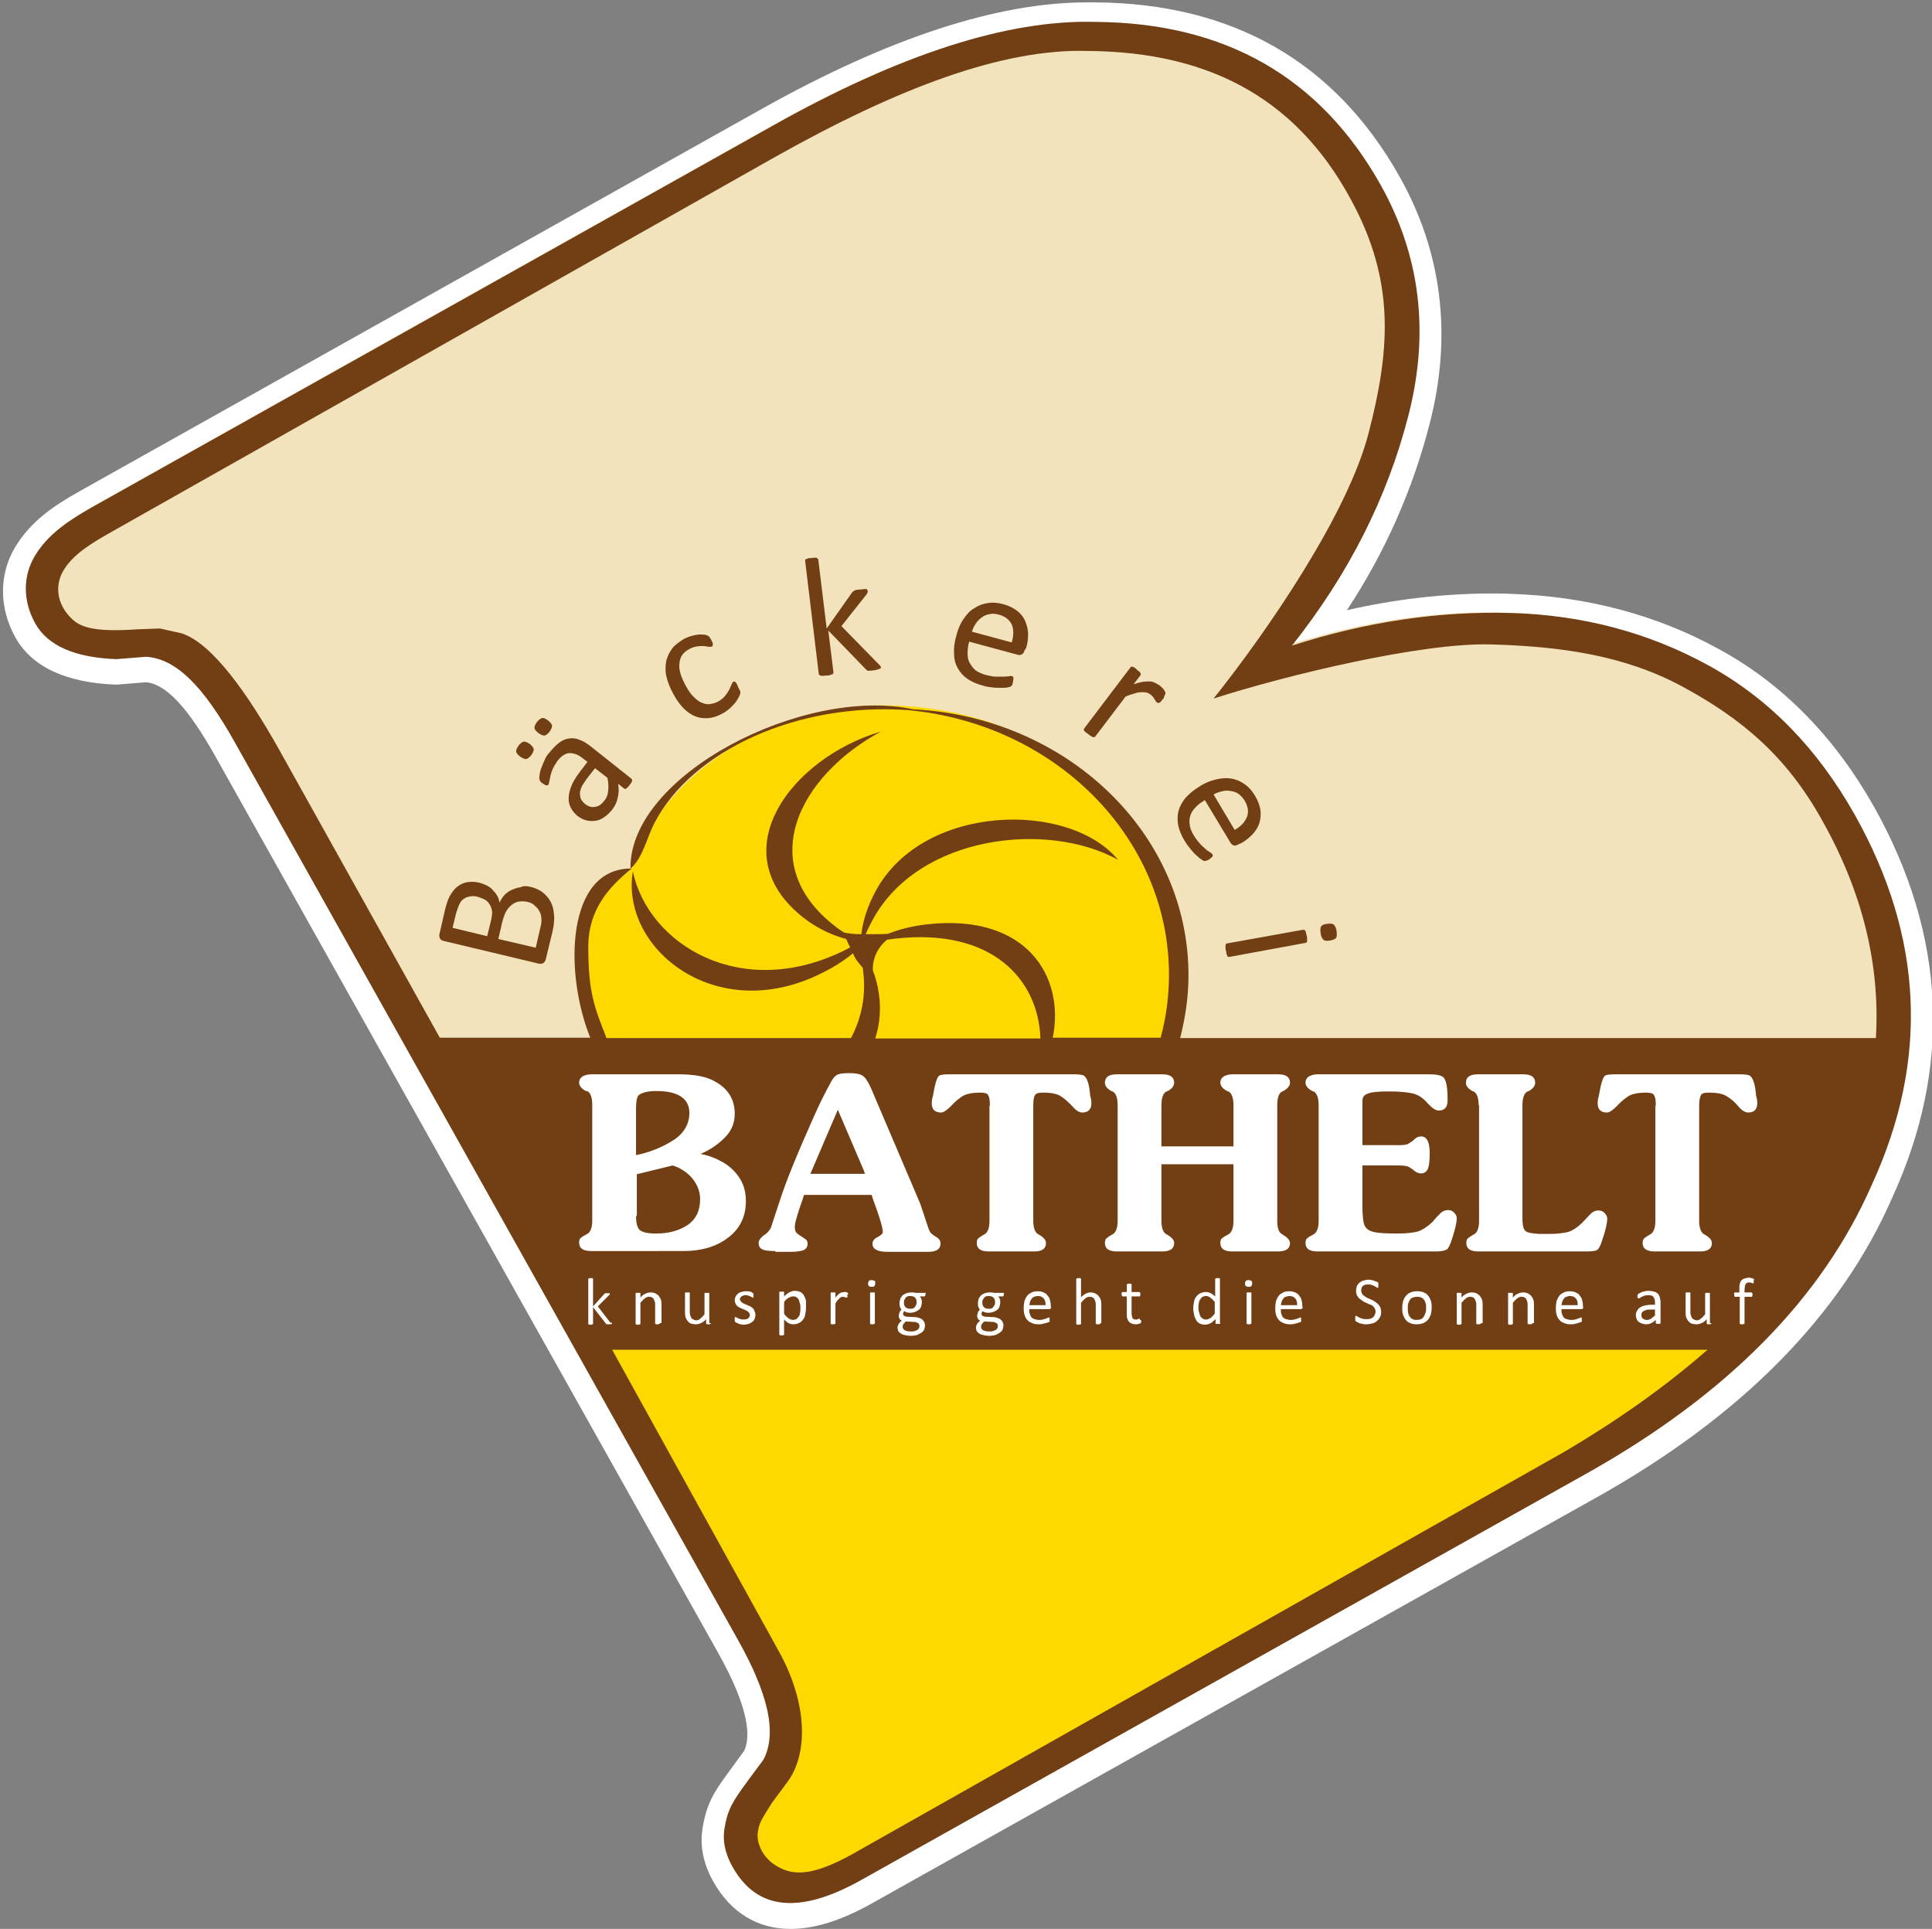
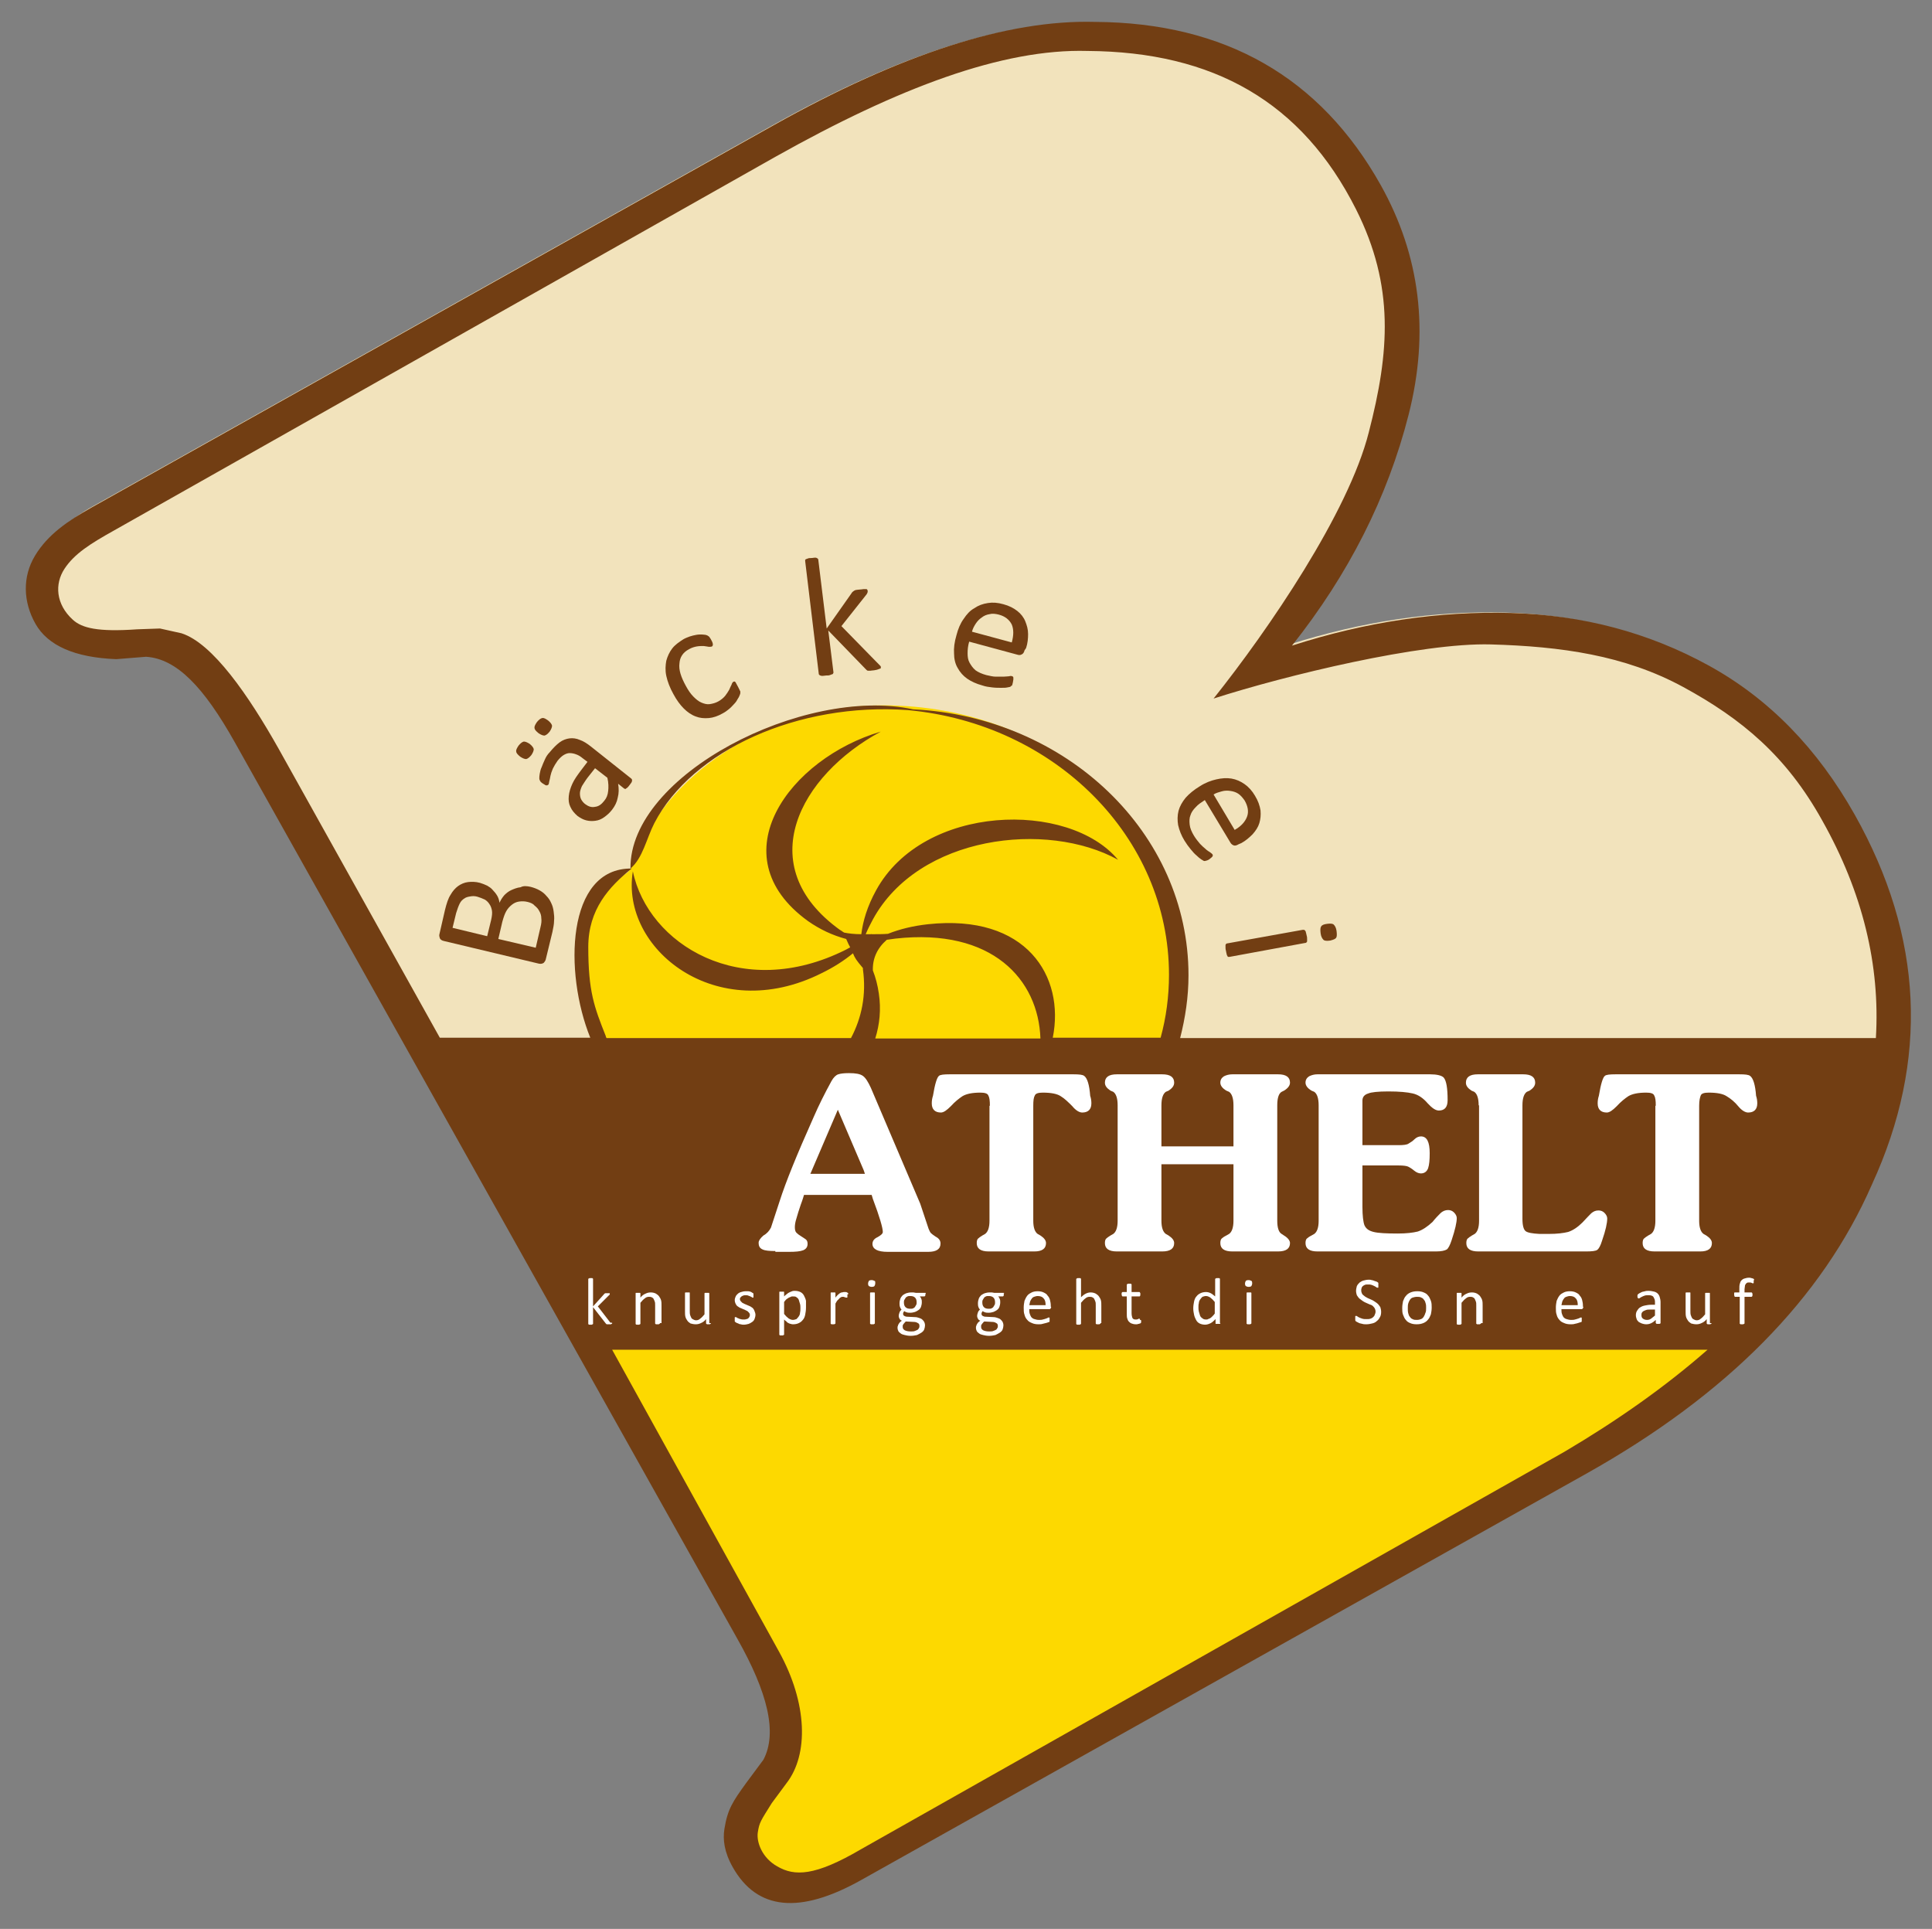
<svg xmlns="http://www.w3.org/2000/svg" version="1.1" id="Layer_1" x="0px" y="0px" viewBox="0 0 485.4 484.6" style="enable-background:new 0 0 485.4 484.6;" xml:space="preserve">
  <rect x="0" y="0" width="485.4" height="484.6" fill="#808080" stroke="none" />
  <style type="text/css">
	.st0{fill:#FFFFFF;}
	.st1{fill:#F2E3BC;}
	.st2{fill:#FDD900;}
	.st3{fill:#723E13;}
</style>
  <g>
    <g>
      <g>
        <g>
-           <path class="st0" d="M198.6,484.6c-8.3,0-15-4.1-19.4-11.9c-2.5-4.5-3.4-8.9-2.7-13.3c1-6.3,2.9-9.2,6.5-14.1l4-5.5      c1.5-3.3,1.5-10.2-6.6-24.6L54.1,190c-6.8-12.1-12.3-18.1-17.4-18.6l-7.4,0.6l-0.3,0c-12.5-0.5-21-4.5-25.1-11.8      c-4.2-7.5-4.2-16,0-22.9c3.8-6.2,9.3-10.1,16.3-14l171.3-96c31.6-17.7,59-26.7,81.5-26.7c0.7,0,1.4,0,2.1,0      c34.6,0.2,60.4,15,76.6,43.9c10.6,18.9,13.2,39.8,7.5,61.9c-4.2,16.4-11.1,32.2-20.8,46.9c12.3-2.8,24.5-4.2,36.6-4.2      c1.5,0,3,0,4.6,0.1c18.9,0.6,36.5,5.2,52.3,13.9c16,8.7,29.1,22.1,39,39.7c18,32.2,19.6,65.2,4.5,98.1      c-12.9,29.6-37.9,54.9-74.1,75.2L219.2,478.1C211.4,482.5,204.7,484.6,198.6,484.6C198.6,484.6,198.6,484.6,198.6,484.6z" />
-         </g>
+           </g>
      </g>
    </g>
    <g>
      <path class="st1" d="M216.4,471c-15.4,8.6-26.1,7.5-32.1-3.2c-2.2-3.9-2.2-6.7-1.4-9.2c0.8-2.5,3.3-5.7,6.2-10.9l4.3-6.8    c3.6-6.8-0.5-17-7.9-30.3L59.5,186c-7.8-13.9-15.5-21.1-23.2-21.6l-6.5,0.7c-10.4-0.4-17.2-3.4-20.3-8.9c-3.1-5.5-3-10.9,0.2-16.2    c3.2-5.3,7.8-9.6,13.8-12.9l170.4-95.5c31.7-17.8,58.5-26.4,80.4-25.8c32.5,0.2,56.3,13.9,71.5,40.9c9.9,17.7,12.2,36.8,7,57.5    c-5.2,20.7-14.9,40-29.1,57.8c18.5-5.9,36.7-8.6,54.7-8.1c18,0.5,34.5,4.9,49.5,13.2c15.1,8.3,27.3,20.7,36.6,37.4    c17.1,30.6,18.6,61.4,4.4,92.6c-12.4,28.5-36.2,52.6-71.3,72.3L216.4,471z" />
      <path class="st2" d="M274.3,292.9c14.1-12.2,22.6-29.4,22.6-48.5c0-37.1-32.5-67.2-75.1-67.2c-29.1,0-55.1,17.4-63.1,40.4    c-1.3,3.6-5.3,1.8-8.4,6.3c-3.5,4.9-4.4,13.3-4.4,20.5c0,15.6,7,24.6,17.3,36c3.8,4.3,8.1,8.5,12.8,12.5h-56.7l67.5,118.9    c7.4,13.2,11.8,23.2,8.2,30l-6,8.4c-2.8,5.2-3,6.6-3.8,9.1c-0.8,2.5-2.6,5.7-0.4,9.6c6,10.8,14.3,11.8,29.6,3.2l181.2-101.6    c35.1-19.7,58.9-43.8,71.3-72.3c0.8-1.8,1.6-3.6,2.3-5.3H274.3z" />
      <g>
        <g>
          <g>
            <path class="st3" d="M466,204.7c-9.4-16.7-21.6-29.2-36.7-37.5c-15.1-8.3-31.7-12.7-49.7-13.2c-18-0.5-36.4,2.2-55,8.2       c14.2-17.9,24-37.2,29.3-58c5.3-20.8,2.9-40-7-57.7c-15.2-27.1-39.1-40.8-71.8-41c-21.9-0.6-48.9,8.1-80.8,26l-171.3,96       c-6,3.4-11,6.8-14.2,12.1c-3.2,5.3-3,11.6,0.1,17.1c3.1,5.5,9.9,8.5,20.3,8.9l7.5-0.6c7.7,0.5,14.5,7.6,22.3,21.5l126.3,225.3       c7.5,13.3,10.1,23.5,6.5,30.3l-4.3,5.8c-3.4,4.7-4.7,6.6-5.5,11.6c-0.4,2.6-0.1,5.7,2.1,9.6c6.1,10.8,16.8,11.9,32.3,3.2       l182.2-102.1c35.3-19.8,59.2-44,71.7-72.6C484.7,266.3,483.2,235.3,466,204.7z M220.8,249.6c-0.3-2.1-0.8-4-1.5-5.8       c-0.1-3,1.1-5.6,3.5-7.7c0.7-0.1,1.5-0.2,2.2-0.3c24.3-2.7,35.9,10.3,36.4,25.1h-41.5C221,257.4,221.4,253.6,220.8,249.6z        M393.1,364.7l-176.8,99.9c-11.6,6.8-16.7,6.8-21,4.3c-3.8-2.1-5.3-6.1-4.9-8.6c0.4-2.5,0.7-2.8,3.5-7.3l3.7-5       c5.6-7.2,5.3-20.1-1.9-33.1l-41.9-75.8H429C418.4,348.4,406.3,356.9,393.1,364.7z M296.5,260.8c1.3-5.1,2.1-10.3,2.1-15.8       c0-35.7-30.6-64.9-69.2-66.8c-27.5-5.9-71.3,16.5-71,40c3.1-2.6,4-7.5,6-11.4c9.5-18.3,36.1-30.4,63.7-28.4       c36.9,3.4,65.6,31.9,65.6,66.5c0,5.4-0.7,10.7-2.1,15.8h-27.1c3.1-15.4-6.6-31.2-31.4-28.5c-3.6,0.4-7,1.2-10,2.4       c-1.2,0.1-2.6,0.1-4.2,0.1c0,0,0.1-0.1,0.1-0.1c-0.1,0-0.1,0.1-0.2,0.1c-0.4,0-0.9,0-1.3,0c0.5-1.2,1.1-2.4,1.8-3.7       c11.5-21.1,43.7-24.9,61.6-15c-12.4-14.9-48.9-14.1-60.8,7.7c-2.2,4-3.3,7.7-3.7,11c-1.8,0-3.3-0.2-4.3-0.4       c-0.4-0.2-0.7-0.5-1.1-0.7c-22.3-16.1-10.1-38.8,10.3-49.8c-22.8,6.7-41.1,31.1-18.3,47.6c3,2.1,6.2,3.6,9.6,4.5       c0.4,0.9,0.7,1.6,1,2.1c-0.4,0.2-0.7,0.4-1.1,0.6c-26.3,13.2-49.7-1.4-53.5-19.7c-3.2,19.4,20.9,38.9,47.4,25.6       c3.1-1.5,5.7-3.2,7.9-5c0.5,1.2,0.8,1.7,2.5,3.7c0,0.1,0,0.2,0,0.3c0.9,6.4-0.3,12.2-3,17.3h-61.4c-0.1-0.2-0.2-0.3-0.2-0.5       c-2.9-7.3-4.4-11.2-4.4-22.4c0-9.4,5.2-15.1,10.9-19.7c-16.5-0.2-17,26.2-10.4,42.5h-37.8L70,188.1       c-7.6-13.5-16.6-26.5-24.4-29l-5.4-1.2l-5.7,0.2c-9.9,0.7-13.9-0.3-16.2-2.4c-4.3-3.9-4.6-9-2.1-12.8c2.5-3.8,6.5-6.3,12.4-9.6       l166.2-93.9c31-17.4,57.1-27.2,78.4-26.6c31.7,0.2,53.9,12.8,67.5,39.8c9.7,19.3,8.4,35.9,3.2,56c-5.1,20.2-25.2,49.6-39,66.9       c18-5.8,52.2-14.1,69.7-13.6c17.5,0.5,33.6,2.7,48.3,10.7c14.7,8,25.9,17.3,34.9,33.5c10.2,18.1,14.6,36.4,13.5,54.7H296.5z" />
          </g>
        </g>
      </g>
-       <path class="st0" d="M148.5,314.3c-2,0-3-0.7-3-2.1c0-0.5,0.1-0.9,0.3-1.1c0.2-0.2,0.6-0.5,1.2-0.8l0.7-0.4    c0.7-0.5,1.1-1.6,1.1-3.3v-29c0-1.8-0.4-2.9-1.1-3.4L147,274c-1-0.6-1.5-1.3-1.5-2c0-0.7,0.3-1.2,0.9-1.6c0.6-0.3,1.3-0.5,2.1-0.5    h22c4.1,0,7.2,0.6,9.3,1.9c3.2,1.8,4.8,4.5,4.8,8c0,2.3-0.8,4.3-2.5,6c-1.7,1.7-3.7,3.1-6.1,4.1c2.2,0.4,4.1,1.2,5.8,2.2    c1.7,1,3.1,2.4,4.1,4c1,1.6,1.5,3.5,1.5,5.7c0,3.9-1.6,7.1-4.7,9.3c-2.8,2.1-6.5,3.2-11,3.2H148.5z M159.8,290.2    c3.5-0.7,6.6-2,9.3-3.7c2.7-1.7,4.1-4.1,4.1-6.9c0-3.6-2.8-5.5-8.3-5.5c-2.2,0-3.7,0.4-4.5,1.1c-0.4,0.5-0.6,1.6-0.6,3.3V290.2z     M159.8,305.5c0,1.7,0.3,2.9,0.9,3.5c0.7,0.6,2.1,0.9,4.2,0.9c3.1,0,5.6-0.7,7.8-2.1c2.1-1.4,3.2-3.6,3.2-6.5c0-2-0.7-3.7-2-5.3    c-1.4-1.6-3-2.6-4.9-3.2l-9,2.2V305.5z" />
      <path class="st0" d="M194.8,314.3c-1.5,0-2.6-0.1-3.2-0.4c-0.7-0.3-1-0.8-1-1.7c0-0.5,0.4-1.1,1.2-1.8c0.9-0.5,1.5-1.2,1.9-2    l2.2-6.7c1.5-4.7,4.3-11.6,8.5-21c1.3-3,2.8-6,4.5-9.1c0.5-0.9,1.1-1.5,1.7-1.7c0.6-0.2,1.5-0.3,2.7-0.3c1.7,0,2.8,0.2,3.5,0.7    c0.7,0.5,1.3,1.5,2,3l12.4,29.1l2.1,6.3c0.2,0.5,0.4,0.9,0.6,1.1c0.2,0.2,0.6,0.5,1.2,0.9c0.8,0.4,1.2,1,1.2,1.7    c0,1.4-1,2.1-3.1,2.1h-10.2c-2.5,0-3.8-0.7-3.8-2c0-0.7,0.4-1.3,1.3-1.7c0.9-0.5,1.3-0.9,1.3-1.3c0-1-0.8-3.8-2.5-8.3l-0.3-1h-17    c-0.1,0.3-0.3,1.1-0.8,2.4c-0.5,1.4-0.8,2.5-1.1,3.5c-0.3,0.9-0.4,1.7-0.4,2.2c0,0.6,0.1,1.1,0.4,1.4c0.3,0.3,0.7,0.6,1.2,0.9    c0.5,0.3,0.9,0.6,1.2,0.8c0.3,0.3,0.4,0.6,0.4,1.1c0,0.8-0.4,1.3-1.1,1.6c-0.8,0.3-1.9,0.4-3.5,0.4H194.8z M217.3,294.9L217,294    l-6.5-15.2l-6.9,16.1H217.3z" />
      <path class="st0" d="M248.7,277.8c0-1.3-0.1-2.1-0.4-2.6c-0.2-0.5-0.9-0.7-2-0.7c-2,0-3.5,0.3-4.5,0.9c-0.9,0.6-1.9,1.4-2.9,2.5    c-1,1-1.8,1.6-2.5,1.6c-1.5,0-2.3-0.8-2.3-2.3c0-0.7,0.1-1.3,0.3-1.9c0.5-3,1-4.6,1.5-5c0.3-0.3,1.2-0.4,2.7-0.4h31.1    c1.5,0,2.3,0.1,2.7,0.4c0.8,0.6,1.3,2.3,1.5,5c0.2,0.6,0.3,1.2,0.3,1.9c0,1.5-0.8,2.3-2.3,2.3c-0.7,0-1.6-0.5-2.5-1.6    c-1-1-1.9-1.9-2.9-2.5c-0.9-0.6-2.4-0.9-4.5-0.9c-1.1,0-1.8,0.2-2,0.7c-0.3,0.5-0.4,1.3-0.4,2.6v28.9c0,1.7,0.4,2.8,1.1,3.3    l0.7,0.4c0.9,0.6,1.4,1.2,1.4,1.9c0,1.4-1,2.1-2.9,2.1h-11.5c-2,0-3-0.7-3-2.1c0-0.5,0.1-0.9,0.3-1.1c0.2-0.2,0.6-0.5,1.1-0.8    l0.7-0.4c0.7-0.5,1.1-1.6,1.1-3.3V277.8z" />
      <path class="st0" d="M291.8,306.7c0,1.7,0.4,2.8,1.1,3.3l0.7,0.4c0.9,0.6,1.4,1.2,1.4,1.9c0,1.4-1,2.1-3,2.1h-11.4    c-2,0-3-0.7-3-2.1c0-0.5,0.1-0.9,0.3-1.1c0.2-0.2,0.6-0.5,1.1-0.8l0.7-0.4c0.7-0.5,1.1-1.6,1.1-3.3v-29c0-1.8-0.4-2.9-1.1-3.4    L279,274c-0.9-0.6-1.4-1.2-1.4-2c0-1.4,1-2.1,3-2.1H292c2,0,3,0.7,3,2.1c0,0.8-0.5,1.4-1.4,2l-0.7,0.3c-0.7,0.5-1.1,1.6-1.1,3.4    V288h18.1v-10.3c0-1.8-0.4-2.9-1.1-3.4l-0.7-0.3c-1-0.6-1.5-1.3-1.5-2c0-0.7,0.3-1.2,0.9-1.6c0.6-0.3,1.3-0.5,2.1-0.5h11.5    c2,0,3,0.7,3,2.1c0,0.7-0.5,1.4-1.5,2l-0.6,0.3c-0.7,0.4-1.1,1.5-1.1,3.4v29c0,1.8,0.4,2.9,1.1,3.3l0.6,0.4c1,0.6,1.5,1.3,1.5,1.9    c0,1.4-1,2.1-3,2.1h-11.5c-2,0-3-0.7-3-2.1c0-0.5,0.1-0.9,0.3-1.1c0.2-0.2,0.6-0.5,1.2-0.8l0.7-0.4c0.7-0.5,1.1-1.6,1.1-3.3v-14.2    h-18.1V306.7z" />
      <path class="st0" d="M342.3,303.2c0,2.2,0.2,3.8,0.5,4.6c0.4,0.9,1.1,1.4,2.3,1.7c1.2,0.3,3.2,0.4,6.1,0.4c2.1,0,3.8-0.2,5-0.5    c1.2-0.4,2.4-1.2,3.7-2.4c0.8-1,1.5-1.7,2-2.2s1.2-0.8,1.9-0.8c0.6,0,1.1,0.2,1.5,0.6c0.4,0.4,0.7,0.9,0.7,1.4    c0,1.1-0.4,2.9-1.3,5.6c-0.4,1.2-0.8,2-1.2,2.3c-0.5,0.3-1.4,0.5-2.7,0.5H331c-2,0-3-0.7-3-2.1c0-0.5,0.1-0.9,0.3-1.1    c0.2-0.2,0.6-0.5,1.2-0.8l0.7-0.4c0.7-0.5,1.1-1.6,1.1-3.3v-29c0-1.8-0.4-2.9-1.1-3.4l-0.7-0.3c-1-0.6-1.5-1.3-1.5-2    c0-0.7,0.3-1.2,0.9-1.6c0.6-0.3,1.3-0.5,2.1-0.5h28.3c1.7,0,2.9,0.3,3.4,0.8c0.7,0.8,1,2.7,1,5.7c0,1.7-0.7,2.6-2.2,2.6    c-0.8,0-1.7-0.6-2.8-1.8c-1.1-1.3-2.4-2.2-3.8-2.5c-1.3-0.3-3.3-0.5-6.1-0.5c-2.6,0-4.3,0.2-5,0.5c-1,0.3-1.5,0.9-1.5,1.8v11.2    h9.1c1.2,0,2.1-0.1,2.5-0.4c0.5-0.3,1-0.6,1.5-1.1c0.5-0.5,1.1-0.7,1.6-0.7c1.5,0,2.2,1.4,2.2,4.2c0,1.7-0.1,2.9-0.4,3.8    c-0.3,0.8-0.9,1.3-1.8,1.3c-0.5,0-1.1-0.2-1.7-0.7c-0.6-0.5-1.1-0.8-1.5-1c-0.4-0.2-1.3-0.3-2.4-0.3h-9.1V303.2z" />
      <path class="st0" d="M371.5,277.7c0-1.8-0.4-2.9-1.1-3.4l-0.7-0.3c-0.9-0.6-1.4-1.2-1.4-2c0-1.4,1-2.1,3-2.1h11.4c2,0,3,0.7,3,2.1    c0,0.8-0.5,1.4-1.4,2l-0.7,0.3c-0.7,0.5-1.1,1.6-1.1,3.4v28.5c0,1.7,0.3,2.7,0.8,3.1c0.5,0.4,1.7,0.6,3.5,0.7h2.3    c2.1,0,3.7-0.2,4.9-0.5c1.2-0.4,2.4-1.2,3.6-2.4c1-1.1,1.8-1.9,2.2-2.3c0.5-0.4,1-0.7,1.8-0.7c0.6,0,1.1,0.2,1.5,0.6    c0.4,0.4,0.7,0.9,0.7,1.4c0,1.2-0.4,3-1.3,5.6c-0.4,1.3-0.8,2-1.2,2.3c-0.4,0.3-1.4,0.4-2.8,0.4h-27.1c-2,0-3-0.7-3-2.1    c0-0.5,0.1-0.9,0.3-1.1c0.2-0.2,0.6-0.5,1.1-0.8l0.7-0.4c0.7-0.5,1.1-1.6,1.1-3.3V277.7z" />
      <path class="st0" d="M416,277.8c0-1.3-0.1-2.1-0.4-2.6c-0.2-0.5-0.9-0.7-2-0.7c-2,0-3.5,0.3-4.5,0.9c-0.9,0.6-1.9,1.4-2.9,2.5    c-1,1-1.8,1.6-2.5,1.6c-1.5,0-2.3-0.8-2.3-2.3c0-0.7,0.1-1.3,0.3-1.9c0.5-3,1-4.6,1.5-5c0.3-0.3,1.2-0.4,2.7-0.4h31.1    c1.5,0,2.3,0.1,2.7,0.4c0.8,0.6,1.3,2.3,1.5,5c0.2,0.6,0.3,1.2,0.3,1.9c0,1.5-0.8,2.3-2.3,2.3c-0.7,0-1.6-0.5-2.5-1.6    s-1.9-1.9-2.9-2.5c-0.9-0.6-2.4-0.9-4.5-0.9c-1.1,0-1.8,0.2-2,0.7c-0.2,0.5-0.4,1.3-0.4,2.6v28.9c0,1.7,0.4,2.8,1.1,3.3l0.7,0.4    c0.9,0.6,1.4,1.2,1.4,1.9c0,1.4-1,2.1-2.9,2.1h-11.5c-2,0-3-0.7-3-2.1c0-0.5,0.1-0.9,0.3-1.1c0.2-0.2,0.6-0.5,1.1-0.8l0.7-0.4    c0.7-0.5,1.1-1.6,1.1-3.3V277.8z" />
      <g>
        <path class="st0" d="M153.8,332.4c0,0,0,0.1,0,0.1c0,0-0.1,0.1-0.1,0.1c-0.1,0-0.1,0-0.2,0.1c-0.1,0-0.2,0-0.4,0     c-0.1,0-0.3,0-0.4,0c-0.1,0-0.2,0-0.2,0c-0.1,0-0.1,0-0.2-0.1c0,0-0.1-0.1-0.1-0.1l-3.2-4.1v4.1c0,0,0,0.1,0,0.1     c0,0-0.1,0.1-0.1,0.1c0,0-0.1,0-0.2,0.1c-0.1,0-0.2,0-0.3,0c-0.1,0-0.2,0-0.3,0c-0.1,0-0.2,0-0.2-0.1c-0.1,0-0.1,0-0.1-0.1     c0,0,0-0.1,0-0.1v-11.1c0,0,0-0.1,0-0.1c0,0,0.1-0.1,0.1-0.1c0.1,0,0.1,0,0.2-0.1c0.1,0,0.2,0,0.3,0c0.1,0,0.3,0,0.3,0     c0.1,0,0.2,0,0.2,0.1c0,0,0.1,0,0.1,0.1c0,0,0,0.1,0,0.1v6.8l2.8-3.1c0-0.1,0.1-0.1,0.1-0.1c0,0,0.1-0.1,0.2-0.1     c0.1,0,0.2,0,0.2,0c0.1,0,0.2,0,0.3,0c0.1,0,0.3,0,0.3,0c0.1,0,0.2,0,0.2,0c0.1,0,0.1,0,0.1,0.1c0,0,0,0.1,0,0.1     c0,0.1,0,0.1-0.1,0.2c0,0.1-0.1,0.1-0.2,0.2l-2.7,2.7l3,3.9c0.1,0.1,0.1,0.2,0.2,0.2C153.8,332.3,153.8,332.3,153.8,332.4z" />
        <path class="st0" d="M165.8,332.4c0,0,0,0.1,0,0.1c0,0-0.1,0.1-0.1,0.1c0,0-0.1,0-0.2,0.1c-0.1,0-0.2,0-0.3,0c-0.1,0-0.3,0-0.3,0     c-0.1,0-0.2,0-0.2-0.1c0,0-0.1,0-0.1-0.1c0,0,0-0.1,0-0.1V328c0-0.4,0-0.8-0.1-1c-0.1-0.3-0.2-0.5-0.3-0.7     c-0.1-0.2-0.3-0.3-0.5-0.4c-0.2-0.1-0.4-0.1-0.7-0.1c-0.3,0-0.7,0.1-1,0.4c-0.3,0.2-0.7,0.6-1.1,1.1v5.2c0,0,0,0.1,0,0.1     c0,0-0.1,0.1-0.1,0.1c0,0-0.1,0-0.2,0.1c-0.1,0-0.2,0-0.3,0c-0.1,0-0.2,0-0.3,0c-0.1,0-0.2,0-0.2-0.1c-0.1,0-0.1,0-0.1-0.1     c0,0,0-0.1,0-0.1v-7.5c0,0,0-0.1,0-0.1c0,0,0-0.1,0.1-0.1c0,0,0.1,0,0.2,0c0.1,0,0.2,0,0.3,0c0.1,0,0.2,0,0.3,0     c0.1,0,0.1,0,0.2,0c0,0,0.1,0.1,0.1,0.1c0,0,0,0.1,0,0.1v1c0.4-0.5,0.8-0.8,1.3-1c0.4-0.2,0.8-0.3,1.3-0.3c0.5,0,0.9,0.1,1.3,0.3     c0.3,0.2,0.6,0.4,0.8,0.7c0.2,0.3,0.4,0.6,0.5,1c0.1,0.4,0.1,0.8,0.1,1.4V332.4z" />
        <path class="st0" d="M178.6,332.4c0,0,0,0.1,0,0.1c0,0-0.1,0.1-0.1,0.1c0,0-0.1,0-0.2,0.1c-0.1,0-0.2,0-0.3,0c-0.1,0-0.2,0-0.3,0     c-0.1,0-0.1,0-0.2-0.1c0,0-0.1,0-0.1-0.1c0,0,0-0.1,0-0.1v-1c-0.4,0.5-0.8,0.8-1.3,1c-0.4,0.2-0.8,0.3-1.3,0.3     c-0.5,0-0.9-0.1-1.3-0.2c-0.3-0.2-0.6-0.4-0.8-0.7c-0.2-0.3-0.4-0.6-0.5-1c-0.1-0.4-0.1-0.8-0.1-1.4v-4.5c0,0,0-0.1,0-0.1     c0,0,0.1-0.1,0.1-0.1c0.1,0,0.1,0,0.2,0c0.1,0,0.2,0,0.3,0c0.1,0,0.2,0,0.3,0c0.1,0,0.2,0,0.2,0c0.1,0,0.1,0.1,0.1,0.1     c0,0,0,0.1,0,0.1v4.4c0,0.4,0,0.8,0.1,1.1c0.1,0.3,0.2,0.5,0.3,0.7c0.1,0.2,0.3,0.3,0.5,0.4c0.2,0.1,0.4,0.2,0.7,0.2     c0.3,0,0.7-0.1,1-0.4c0.3-0.2,0.7-0.6,1.1-1.1v-5.2c0,0,0-0.1,0-0.1c0,0,0.1-0.1,0.1-0.1c0.1,0,0.1,0,0.2,0c0.1,0,0.2,0,0.3,0     c0.1,0,0.2,0,0.3,0c0.1,0,0.2,0,0.2,0c0,0,0.1,0.1,0.1,0.1c0,0,0,0.1,0,0.1V332.4z" />
        <path class="st0" d="M189.8,330.3c0,0.4-0.1,0.7-0.2,1c-0.1,0.3-0.3,0.6-0.6,0.8c-0.3,0.2-0.6,0.4-0.9,0.5     c-0.4,0.1-0.8,0.2-1.2,0.2c-0.3,0-0.5,0-0.8-0.1c-0.2,0-0.5-0.1-0.6-0.2c-0.2-0.1-0.4-0.1-0.5-0.2c-0.1-0.1-0.2-0.1-0.3-0.2     c-0.1-0.1-0.1-0.1-0.1-0.2c0-0.1,0-0.2,0-0.4c0-0.1,0-0.2,0-0.3c0-0.1,0-0.1,0-0.2c0,0,0-0.1,0.1-0.1c0,0,0.1,0,0.1,0     c0.1,0,0.2,0,0.3,0.1c0.1,0.1,0.3,0.2,0.4,0.2c0.2,0.1,0.4,0.2,0.6,0.2c0.2,0.1,0.5,0.1,0.8,0.1c0.2,0,0.4,0,0.6-0.1     c0.2,0,0.4-0.1,0.5-0.2c0.1-0.1,0.2-0.2,0.3-0.4c0.1-0.2,0.1-0.3,0.1-0.5c0-0.2-0.1-0.4-0.2-0.5c-0.1-0.1-0.3-0.3-0.4-0.4     c-0.2-0.1-0.4-0.2-0.6-0.3c-0.2-0.1-0.5-0.2-0.7-0.3c-0.2-0.1-0.5-0.2-0.7-0.3c-0.2-0.1-0.4-0.3-0.6-0.4     c-0.2-0.2-0.3-0.4-0.4-0.6c-0.1-0.2-0.2-0.5-0.2-0.9c0-0.3,0.1-0.6,0.2-0.8c0.1-0.3,0.3-0.5,0.5-0.7c0.2-0.2,0.5-0.4,0.9-0.5     c0.3-0.1,0.7-0.2,1.2-0.2c0.2,0,0.4,0,0.6,0c0.2,0,0.4,0.1,0.5,0.1c0.2,0.1,0.3,0.1,0.4,0.2c0.1,0.1,0.2,0.1,0.3,0.2     c0.1,0,0.1,0.1,0.1,0.1c0,0,0,0.1,0,0.1c0,0,0,0.1,0,0.2c0,0.1,0,0.1,0,0.2c0,0.1,0,0.2,0,0.2c0,0.1,0,0.1,0,0.2     c0,0,0,0.1-0.1,0.1c0,0-0.1,0-0.1,0c0,0-0.1,0-0.2-0.1c-0.1-0.1-0.2-0.1-0.4-0.2c-0.1-0.1-0.3-0.1-0.5-0.2     c-0.2-0.1-0.4-0.1-0.7-0.1c-0.2,0-0.4,0-0.6,0.1c-0.2,0.1-0.3,0.1-0.4,0.2c-0.1,0.1-0.2,0.2-0.3,0.3c-0.1,0.1-0.1,0.3-0.1,0.4     c0,0.2,0.1,0.4,0.2,0.5c0.1,0.1,0.3,0.3,0.4,0.4c0.2,0.1,0.4,0.2,0.6,0.3c0.2,0.1,0.5,0.2,0.7,0.3c0.2,0.1,0.5,0.2,0.7,0.3     c0.2,0.1,0.4,0.3,0.6,0.4c0.2,0.2,0.3,0.4,0.4,0.6C189.7,329.7,189.8,330,189.8,330.3z" />
        <path class="st0" d="M202.5,328.5c0,0.7-0.1,1.2-0.2,1.8c-0.1,0.5-0.3,1-0.6,1.3c-0.3,0.4-0.6,0.6-1,0.8     c-0.4,0.2-0.9,0.3-1.4,0.3c-0.2,0-0.4,0-0.6-0.1c-0.2,0-0.4-0.1-0.6-0.2c-0.2-0.1-0.4-0.2-0.5-0.4c-0.2-0.1-0.4-0.3-0.6-0.5v3.7     c0,0,0,0.1,0,0.1c0,0-0.1,0.1-0.1,0.1c0,0-0.1,0-0.2,0.1c-0.1,0-0.2,0-0.3,0c-0.1,0-0.2,0-0.3,0c-0.1,0-0.2,0-0.2-0.1     c-0.1,0-0.1,0-0.1-0.1c0,0,0-0.1,0-0.1v-10.5c0,0,0-0.1,0-0.1c0,0,0-0.1,0.1-0.1c0,0,0.1,0,0.2,0c0.1,0,0.2,0,0.3,0     c0.1,0,0.2,0,0.3,0c0.1,0,0.1,0,0.2,0c0,0,0.1,0,0.1,0.1c0,0,0,0.1,0,0.1v1c0.2-0.2,0.4-0.4,0.7-0.6c0.2-0.2,0.4-0.3,0.6-0.4     c0.2-0.1,0.4-0.2,0.7-0.3c0.2-0.1,0.5-0.1,0.7-0.1c0.5,0,1,0.1,1.4,0.3c0.4,0.2,0.7,0.5,0.9,0.9c0.2,0.4,0.4,0.8,0.5,1.3     C202.5,327.5,202.5,328,202.5,328.5z M201.1,328.7c0-0.4,0-0.8-0.1-1.1c-0.1-0.4-0.2-0.7-0.3-1c-0.1-0.3-0.3-0.5-0.6-0.7     c-0.2-0.2-0.5-0.2-0.9-0.2c-0.2,0-0.4,0-0.5,0.1c-0.2,0.1-0.3,0.1-0.5,0.2c-0.2,0.1-0.4,0.3-0.6,0.4c-0.2,0.2-0.4,0.4-0.6,0.7v3     c0.4,0.5,0.7,0.8,1.1,1.1c0.3,0.2,0.7,0.4,1.1,0.4c0.3,0,0.6-0.1,0.9-0.2c0.2-0.2,0.4-0.4,0.6-0.7c0.2-0.3,0.3-0.6,0.3-0.9     C201.1,329.4,201.1,329,201.1,328.7z" />
        <path class="st0" d="M212.9,325.4c0,0.1,0,0.2,0,0.3c0,0.1,0,0.1,0,0.2c0,0,0,0.1-0.1,0.1c0,0-0.1,0-0.1,0c0,0-0.1,0-0.2,0     c-0.1,0-0.1-0.1-0.2-0.1c-0.1,0-0.2,0-0.3-0.1c-0.1,0-0.2,0-0.3,0c-0.1,0-0.3,0-0.4,0.1c-0.1,0.1-0.3,0.1-0.4,0.3     c-0.1,0.1-0.3,0.3-0.5,0.5c-0.2,0.2-0.3,0.5-0.5,0.8v4.9c0,0,0,0.1,0,0.1c0,0-0.1,0.1-0.1,0.1c0,0-0.1,0-0.2,0.1     c-0.1,0-0.2,0-0.3,0c-0.1,0-0.2,0-0.3,0c-0.1,0-0.2,0-0.2-0.1c-0.1,0-0.1,0-0.1-0.1c0,0,0-0.1,0-0.1v-7.5c0,0,0-0.1,0-0.1     c0,0,0-0.1,0.1-0.1c0,0,0.1,0,0.2,0c0.1,0,0.2,0,0.3,0c0.1,0,0.2,0,0.3,0c0.1,0,0.1,0,0.2,0c0,0,0.1,0.1,0.1,0.1c0,0,0,0.1,0,0.1     v1.1c0.2-0.3,0.4-0.5,0.6-0.7c0.2-0.2,0.4-0.3,0.5-0.4c0.2-0.1,0.3-0.2,0.5-0.2c0.2,0,0.3-0.1,0.5-0.1c0.1,0,0.2,0,0.2,0     c0.1,0,0.2,0,0.3,0c0.1,0,0.2,0,0.3,0.1c0.1,0,0.1,0.1,0.2,0.1c0,0,0.1,0.1,0.1,0.1c0,0,0,0.1,0,0.1c0,0,0,0.1,0,0.2     C212.9,325.1,212.9,325.2,212.9,325.4z" />
        <path class="st0" d="M219.9,322.4c0,0.3-0.1,0.5-0.2,0.7c-0.1,0.1-0.3,0.2-0.7,0.2c-0.3,0-0.5-0.1-0.7-0.2     c-0.1-0.1-0.2-0.3-0.2-0.6c0-0.3,0.1-0.5,0.2-0.7c0.1-0.1,0.3-0.2,0.7-0.2c0.3,0,0.5,0.1,0.7,0.2     C219.9,321.8,219.9,322,219.9,322.4z M219.8,332.4c0,0,0,0.1,0,0.1c0,0-0.1,0.1-0.1,0.1c0,0-0.1,0-0.2,0.1c-0.1,0-0.2,0-0.3,0     c-0.1,0-0.2,0-0.3,0c-0.1,0-0.2,0-0.2-0.1c-0.1,0-0.1,0-0.1-0.1c0,0,0-0.1,0-0.1v-7.5c0,0,0-0.1,0-0.1s0.1-0.1,0.1-0.1     c0.1,0,0.1,0,0.2,0c0.1,0,0.2,0,0.3,0c0.1,0,0.3,0,0.3,0c0.1,0,0.2,0,0.2,0c0,0,0.1,0.1,0.1,0.1c0,0,0,0.1,0,0.1V332.4z" />
        <path class="st0" d="M232.5,325.2c0,0.2,0,0.3-0.1,0.4c-0.1,0.1-0.1,0.1-0.2,0.1h-1.1c0.2,0.2,0.3,0.4,0.4,0.7     c0.1,0.2,0.1,0.5,0.1,0.8c0,0.4-0.1,0.8-0.2,1.1c-0.1,0.3-0.3,0.6-0.6,0.8c-0.3,0.2-0.6,0.4-0.9,0.5c-0.4,0.1-0.7,0.2-1.2,0.2     c-0.3,0-0.6,0-0.9-0.1c-0.3-0.1-0.5-0.2-0.6-0.3c-0.1,0.1-0.2,0.2-0.2,0.3c-0.1,0.1-0.1,0.3-0.1,0.4c0,0.2,0.1,0.4,0.3,0.5     c0.2,0.1,0.4,0.2,0.7,0.2l2,0.1c0.4,0,0.7,0.1,1,0.2c0.3,0.1,0.6,0.2,0.8,0.4c0.2,0.2,0.4,0.4,0.5,0.6c0.1,0.2,0.2,0.5,0.2,0.9     c0,0.3-0.1,0.7-0.2,1c-0.1,0.3-0.4,0.6-0.7,0.8c-0.3,0.2-0.7,0.4-1.1,0.6c-0.5,0.1-1,0.2-1.6,0.2c-0.6,0-1.1-0.1-1.5-0.2     c-0.4-0.1-0.8-0.2-1-0.4c-0.3-0.2-0.5-0.4-0.6-0.6c-0.1-0.2-0.2-0.5-0.2-0.8c0-0.2,0-0.4,0.1-0.5c0-0.2,0.1-0.3,0.2-0.5     c0.1-0.2,0.2-0.3,0.3-0.4c0.1-0.1,0.3-0.3,0.5-0.4c-0.3-0.1-0.5-0.3-0.6-0.5c-0.1-0.2-0.2-0.4-0.2-0.7c0-0.3,0.1-0.6,0.2-0.9     c0.1-0.3,0.3-0.5,0.5-0.7c-0.2-0.2-0.3-0.4-0.4-0.7c-0.1-0.3-0.1-0.6-0.1-0.9c0-0.4,0.1-0.8,0.2-1.1c0.1-0.3,0.3-0.6,0.6-0.9     c0.3-0.2,0.6-0.4,0.9-0.5c0.4-0.1,0.7-0.2,1.2-0.2c0.2,0,0.4,0,0.6,0c0.2,0,0.4,0.1,0.6,0.1h2.3c0.1,0,0.2,0,0.2,0.1     S232.5,325,232.5,325.2z M231,333.1c0-0.3-0.1-0.6-0.4-0.7c-0.3-0.2-0.6-0.3-1.1-0.3l-1.9-0.1c-0.2,0.1-0.3,0.3-0.4,0.4     c-0.1,0.1-0.2,0.2-0.3,0.4c-0.1,0.1-0.1,0.2-0.1,0.3s0,0.2,0,0.3c0,0.4,0.2,0.6,0.5,0.8c0.4,0.2,0.9,0.3,1.5,0.3     c0.4,0,0.8,0,1-0.1c0.3-0.1,0.5-0.2,0.7-0.3c0.2-0.1,0.3-0.3,0.4-0.5C231,333.5,231,333.3,231,333.1z M230.3,327.2     c0-0.5-0.1-0.9-0.4-1.2c-0.3-0.3-0.7-0.4-1.2-0.4c-0.3,0-0.5,0-0.7,0.1c-0.2,0.1-0.4,0.2-0.5,0.4c-0.1,0.2-0.2,0.3-0.3,0.5     c-0.1,0.2-0.1,0.4-0.1,0.6c0,0.5,0.1,0.9,0.4,1.2c0.3,0.3,0.7,0.4,1.2,0.4c0.3,0,0.5,0,0.7-0.1c0.2-0.1,0.4-0.2,0.5-0.4     c0.1-0.2,0.2-0.3,0.3-0.5C230.3,327.6,230.3,327.4,230.3,327.2z" />
        <path class="st0" d="M252.2,325.2c0,0.2,0,0.3-0.1,0.4c-0.1,0.1-0.1,0.1-0.2,0.1h-1.1c0.2,0.2,0.3,0.4,0.4,0.7     c0.1,0.2,0.1,0.5,0.1,0.8c0,0.4-0.1,0.8-0.2,1.1c-0.1,0.3-0.3,0.6-0.6,0.8c-0.3,0.2-0.6,0.4-0.9,0.5c-0.4,0.1-0.7,0.2-1.2,0.2     c-0.3,0-0.6,0-0.9-0.1c-0.3-0.1-0.5-0.2-0.6-0.3c-0.1,0.1-0.2,0.2-0.2,0.3c-0.1,0.1-0.1,0.3-0.1,0.4c0,0.2,0.1,0.4,0.3,0.5     c0.2,0.1,0.4,0.2,0.7,0.2l2,0.1c0.4,0,0.7,0.1,1,0.2c0.3,0.1,0.6,0.2,0.8,0.4c0.2,0.2,0.4,0.4,0.5,0.6c0.1,0.2,0.2,0.5,0.2,0.9     c0,0.3-0.1,0.7-0.2,1c-0.1,0.3-0.4,0.6-0.7,0.8c-0.3,0.2-0.7,0.4-1.1,0.6c-0.5,0.1-1,0.2-1.6,0.2c-0.6,0-1.1-0.1-1.5-0.2     c-0.4-0.1-0.8-0.2-1-0.4c-0.3-0.2-0.5-0.4-0.6-0.6c-0.1-0.2-0.2-0.5-0.2-0.8c0-0.2,0-0.4,0.1-0.5c0-0.2,0.1-0.3,0.2-0.5     c0.1-0.2,0.2-0.3,0.3-0.4c0.1-0.1,0.3-0.3,0.5-0.4c-0.3-0.1-0.5-0.3-0.6-0.5c-0.1-0.2-0.2-0.4-0.2-0.7c0-0.3,0.1-0.6,0.2-0.9     c0.1-0.3,0.3-0.5,0.5-0.7c-0.2-0.2-0.3-0.4-0.4-0.7c-0.1-0.3-0.1-0.6-0.1-0.9c0-0.4,0.1-0.8,0.2-1.1c0.1-0.3,0.3-0.6,0.6-0.9     c0.3-0.2,0.6-0.4,0.9-0.5c0.4-0.1,0.7-0.2,1.2-0.2c0.2,0,0.4,0,0.6,0c0.2,0,0.4,0.1,0.6,0.1h2.3c0.1,0,0.2,0,0.2,0.1     C252.1,324.9,252.2,325,252.2,325.2z M250.7,333.1c0-0.3-0.1-0.6-0.4-0.7c-0.3-0.2-0.6-0.3-1.1-0.3l-1.9-0.1     c-0.2,0.1-0.3,0.3-0.4,0.4c-0.1,0.1-0.2,0.2-0.3,0.4c-0.1,0.1-0.1,0.2-0.1,0.3s0,0.2,0,0.3c0,0.4,0.2,0.6,0.5,0.8     c0.4,0.2,0.9,0.3,1.5,0.3c0.4,0,0.8,0,1-0.1c0.3-0.1,0.5-0.2,0.7-0.3c0.2-0.1,0.3-0.3,0.4-0.5     C250.7,333.5,250.7,333.3,250.7,333.1z M250,327.2c0-0.5-0.1-0.9-0.4-1.2c-0.3-0.3-0.7-0.4-1.2-0.4c-0.3,0-0.5,0-0.7,0.1     c-0.2,0.1-0.4,0.2-0.5,0.4c-0.1,0.2-0.2,0.3-0.3,0.5c-0.1,0.2-0.1,0.4-0.1,0.6c0,0.5,0.1,0.9,0.4,1.2c0.3,0.3,0.7,0.4,1.2,0.4     c0.3,0,0.5,0,0.7-0.1c0.2-0.1,0.4-0.2,0.5-0.4c0.1-0.2,0.2-0.3,0.3-0.5C250,327.6,250,327.4,250,327.2z" />
        <path class="st0" d="M264.1,328.3c0,0.2-0.1,0.4-0.2,0.5c-0.1,0.1-0.2,0.1-0.4,0.1h-4.9c0,0.4,0,0.8,0.1,1.1     c0.1,0.3,0.2,0.6,0.4,0.9c0.2,0.2,0.4,0.4,0.8,0.5c0.3,0.1,0.7,0.2,1.1,0.2c0.4,0,0.7,0,1-0.1c0.3-0.1,0.5-0.1,0.7-0.2     c0.2-0.1,0.4-0.1,0.5-0.2c0.1-0.1,0.2-0.1,0.3-0.1c0,0,0.1,0,0.1,0c0,0,0.1,0,0.1,0.1c0,0,0,0.1,0,0.2c0,0.1,0,0.2,0,0.3     c0,0.1,0,0.1,0,0.2c0,0.1,0,0.1,0,0.1c0,0,0,0.1,0,0.1c0,0,0,0.1-0.1,0.1c0,0-0.1,0.1-0.3,0.1c-0.1,0.1-0.3,0.1-0.6,0.2     s-0.5,0.1-0.8,0.2c-0.3,0.1-0.6,0.1-1,0.1c-0.6,0-1.2-0.1-1.6-0.3c-0.5-0.2-0.9-0.4-1.2-0.8c-0.3-0.3-0.6-0.8-0.7-1.3     c-0.2-0.5-0.2-1.1-0.2-1.8c0-0.6,0.1-1.2,0.2-1.7c0.2-0.5,0.4-0.9,0.7-1.3c0.3-0.4,0.7-0.6,1.1-0.8c0.4-0.2,0.9-0.3,1.5-0.3     c0.6,0,1.1,0.1,1.5,0.3c0.4,0.2,0.8,0.4,1,0.8c0.3,0.3,0.5,0.7,0.6,1.1c0.1,0.4,0.2,0.9,0.2,1.4V328.3z M262.7,327.9     c0-0.7-0.1-1.3-0.5-1.7c-0.3-0.4-0.8-0.6-1.5-0.6c-0.3,0-0.6,0.1-0.9,0.2c-0.3,0.1-0.5,0.3-0.6,0.5c-0.2,0.2-0.3,0.5-0.4,0.7     c-0.1,0.3-0.1,0.6-0.2,0.9H262.7z" />
        <path class="st0" d="M276.5,332.4c0,0,0,0.1,0,0.1c0,0-0.1,0.1-0.1,0.1c0,0-0.1,0-0.2,0.1c-0.1,0-0.2,0-0.3,0c-0.1,0-0.3,0-0.3,0     c-0.1,0-0.2,0-0.2-0.1c0,0-0.1,0-0.1-0.1c0,0,0-0.1,0-0.1V328c0-0.4,0-0.8-0.1-1c-0.1-0.3-0.2-0.5-0.3-0.7     c-0.1-0.2-0.3-0.3-0.5-0.4c-0.2-0.1-0.4-0.1-0.7-0.1c-0.3,0-0.7,0.1-1,0.4c-0.3,0.2-0.7,0.6-1.1,1.1v5.2c0,0,0,0.1,0,0.1     c0,0-0.1,0.1-0.1,0.1c0,0-0.1,0-0.2,0.1c-0.1,0-0.2,0-0.3,0c-0.1,0-0.2,0-0.3,0c-0.1,0-0.2,0-0.2-0.1c-0.1,0-0.1,0-0.1-0.1     c0,0,0-0.1,0-0.1v-11.1c0,0,0-0.1,0-0.1c0,0,0.1-0.1,0.1-0.1c0.1,0,0.1,0,0.2-0.1c0.1,0,0.2,0,0.3,0c0.1,0,0.3,0,0.3,0     c0.1,0,0.2,0,0.2,0.1c0,0,0.1,0,0.1,0.1c0,0,0,0.1,0,0.1v4.5c0.4-0.4,0.8-0.7,1.2-0.9c0.4-0.2,0.8-0.3,1.2-0.3     c0.5,0,0.9,0.1,1.3,0.3c0.3,0.2,0.6,0.4,0.8,0.7c0.2,0.3,0.4,0.6,0.5,1c0.1,0.4,0.1,0.8,0.1,1.4V332.4z" />
        <path class="st0" d="M286.7,331.8c0,0.2,0,0.3,0,0.4c0,0.1-0.1,0.2-0.1,0.2c0,0-0.1,0.1-0.2,0.1c-0.1,0-0.2,0.1-0.3,0.1     c-0.1,0-0.2,0-0.4,0.1c-0.1,0-0.3,0-0.4,0c-0.4,0-0.7-0.1-1-0.2c-0.3-0.1-0.5-0.3-0.7-0.5c-0.2-0.2-0.3-0.5-0.4-0.8     c-0.1-0.3-0.1-0.7-0.1-1.1v-4.4h-1c-0.1,0-0.1,0-0.2-0.1c0-0.1-0.1-0.2-0.1-0.4c0-0.1,0-0.2,0-0.3c0-0.1,0-0.1,0.1-0.2     c0,0,0.1-0.1,0.1-0.1c0,0,0.1,0,0.1,0h1v-1.8c0,0,0-0.1,0-0.1s0.1-0.1,0.1-0.1c0.1,0,0.1,0,0.2-0.1c0.1,0,0.2,0,0.3,0     c0.1,0,0.3,0,0.3,0c0.1,0,0.2,0,0.2,0.1c0.1,0,0.1,0.1,0.1,0.1c0,0,0,0.1,0,0.1v1.8h1.9c0,0,0.1,0,0.1,0c0,0,0.1,0.1,0.1,0.1     c0,0,0,0.1,0.1,0.2c0,0.1,0,0.2,0,0.3c0,0.2,0,0.3-0.1,0.4c0,0.1-0.1,0.1-0.2,0.1h-1.9v4.2c0,0.5,0.1,0.9,0.2,1.2     c0.2,0.3,0.4,0.4,0.8,0.4c0.1,0,0.2,0,0.3,0c0.1,0,0.2-0.1,0.3-0.1c0.1,0,0.1-0.1,0.2-0.1c0.1,0,0.1,0,0.1,0c0,0,0.1,0,0.1,0     c0,0,0,0,0.1,0.1c0,0,0,0.1,0,0.2C286.7,331.6,286.7,331.7,286.7,331.8z" />
        <path class="st0" d="M306.6,332.4c0,0,0,0.1,0,0.1c0,0-0.1,0.1-0.1,0.1c0,0-0.1,0-0.2,0c-0.1,0-0.2,0-0.3,0c-0.1,0-0.2,0-0.3,0     c-0.1,0-0.1,0-0.2,0c0,0-0.1,0-0.1-0.1c0,0,0-0.1,0-0.1v-1c-0.4,0.4-0.8,0.8-1.2,1c-0.4,0.2-0.9,0.4-1.4,0.4     c-0.5,0-1-0.1-1.4-0.3c-0.4-0.2-0.7-0.5-0.9-0.9c-0.2-0.4-0.4-0.8-0.5-1.3c-0.1-0.5-0.2-1-0.2-1.6c0-0.6,0.1-1.2,0.2-1.7     c0.1-0.5,0.3-1,0.6-1.3c0.3-0.4,0.6-0.6,1-0.8c0.4-0.2,0.9-0.3,1.4-0.3c0.4,0,0.8,0.1,1.2,0.3c0.4,0.2,0.7,0.5,1.1,0.8v-4.3     c0,0,0-0.1,0-0.1c0,0,0.1-0.1,0.1-0.1c0.1,0,0.1,0,0.2-0.1c0.1,0,0.2,0,0.3,0c0.1,0,0.3,0,0.3,0c0.1,0,0.2,0,0.2,0.1     c0.1,0,0.1,0,0.1,0.1c0,0,0,0.1,0,0.1V332.4z M305.2,327.1c-0.4-0.5-0.7-0.8-1.1-1.1c-0.3-0.2-0.7-0.4-1.1-0.4     c-0.3,0-0.6,0.1-0.9,0.2c-0.2,0.2-0.4,0.4-0.6,0.7c-0.2,0.3-0.3,0.6-0.3,0.9c-0.1,0.3-0.1,0.7-0.1,1c0,0.4,0,0.7,0.1,1.1     c0.1,0.4,0.2,0.7,0.3,1c0.1,0.3,0.3,0.5,0.6,0.7c0.2,0.2,0.5,0.3,0.9,0.3c0.2,0,0.4,0,0.5-0.1c0.2-0.1,0.3-0.1,0.5-0.2     c0.2-0.1,0.4-0.3,0.6-0.5c0.2-0.2,0.4-0.4,0.6-0.7V327.1z" />
        <path class="st0" d="M314.6,322.4c0,0.3-0.1,0.5-0.2,0.7c-0.1,0.1-0.3,0.2-0.7,0.2c-0.3,0-0.5-0.1-0.7-0.2     c-0.1-0.1-0.2-0.3-0.2-0.6c0-0.3,0.1-0.5,0.2-0.7c0.1-0.1,0.3-0.2,0.7-0.2c0.3,0,0.5,0.1,0.7,0.2     C314.5,321.8,314.6,322,314.6,322.4z M314.4,332.4c0,0,0,0.1,0,0.1c0,0-0.1,0.1-0.1,0.1c0,0-0.1,0-0.2,0.1c-0.1,0-0.2,0-0.3,0     c-0.1,0-0.2,0-0.3,0c-0.1,0-0.2,0-0.2-0.1c-0.1,0-0.1,0-0.1-0.1c0,0,0-0.1,0-0.1v-7.5c0,0,0-0.1,0-0.1s0.1-0.1,0.1-0.1     c0.1,0,0.1,0,0.2,0c0.1,0,0.2,0,0.3,0c0.1,0,0.3,0,0.3,0c0.1,0,0.2,0,0.2,0c0,0,0.1,0.1,0.1,0.1c0,0,0,0.1,0,0.1V332.4z" />
-         <path class="st0" d="M327.3,328.3c0,0.2-0.1,0.4-0.2,0.5c-0.1,0.1-0.2,0.1-0.4,0.1h-4.9c0,0.4,0,0.8,0.1,1.1     c0.1,0.3,0.2,0.6,0.4,0.9c0.2,0.2,0.4,0.4,0.8,0.5c0.3,0.1,0.7,0.2,1.1,0.2c0.4,0,0.7,0,1-0.1c0.3-0.1,0.5-0.1,0.7-0.2     c0.2-0.1,0.4-0.1,0.5-0.2c0.1-0.1,0.2-0.1,0.3-0.1c0,0,0.1,0,0.1,0c0,0,0.1,0,0.1,0.1c0,0,0,0.1,0,0.2c0,0.1,0,0.2,0,0.3     c0,0.1,0,0.1,0,0.2c0,0.1,0,0.1,0,0.1c0,0,0,0.1,0,0.1c0,0,0,0.1-0.1,0.1c0,0-0.1,0.1-0.3,0.1c-0.2,0.1-0.3,0.1-0.6,0.2     c-0.2,0.1-0.5,0.1-0.8,0.2c-0.3,0.1-0.6,0.1-1,0.1c-0.6,0-1.2-0.1-1.6-0.3c-0.5-0.2-0.9-0.4-1.2-0.8c-0.3-0.3-0.6-0.8-0.7-1.3     c-0.2-0.5-0.2-1.1-0.2-1.8c0-0.6,0.1-1.2,0.2-1.7c0.2-0.5,0.4-0.9,0.7-1.3c0.3-0.4,0.7-0.6,1.1-0.8c0.4-0.2,0.9-0.3,1.5-0.3     c0.6,0,1.1,0.1,1.5,0.3c0.4,0.2,0.8,0.4,1,0.8c0.3,0.3,0.5,0.7,0.6,1.1c0.1,0.4,0.2,0.9,0.2,1.4V328.3z M325.9,327.9     c0-0.7-0.1-1.3-0.5-1.7c-0.3-0.4-0.8-0.6-1.5-0.6c-0.3,0-0.6,0.1-0.9,0.2c-0.3,0.1-0.5,0.3-0.6,0.5c-0.2,0.2-0.3,0.5-0.4,0.7     c-0.1,0.3-0.1,0.6-0.2,0.9H325.9z" />
        <path class="st0" d="M347,329.6c0,0.5-0.1,1-0.3,1.3c-0.2,0.4-0.4,0.7-0.8,1c-0.3,0.3-0.7,0.5-1.2,0.6c-0.4,0.1-0.9,0.2-1.4,0.2     c-0.4,0-0.7,0-1-0.1c-0.3-0.1-0.6-0.1-0.8-0.2c-0.2-0.1-0.4-0.2-0.6-0.3c-0.2-0.1-0.3-0.2-0.3-0.2c-0.1-0.1-0.1-0.2-0.1-0.3     c0-0.1,0-0.2,0-0.4c0-0.1,0-0.2,0-0.3c0-0.1,0-0.1,0-0.2c0-0.1,0.1-0.1,0.1-0.1c0,0,0.1,0,0.1,0c0.1,0,0.2,0,0.3,0.1     c0.1,0.1,0.3,0.2,0.5,0.3c0.2,0.1,0.5,0.2,0.8,0.3c0.3,0.1,0.7,0.1,1.1,0.1c0.3,0,0.6,0,0.9-0.1c0.3-0.1,0.5-0.2,0.7-0.4     c0.2-0.2,0.3-0.3,0.4-0.6c0.1-0.2,0.2-0.5,0.2-0.8c0-0.3-0.1-0.6-0.2-0.8c-0.1-0.2-0.3-0.4-0.5-0.6c-0.2-0.2-0.5-0.3-0.8-0.4     c-0.3-0.1-0.6-0.3-0.9-0.4c-0.3-0.1-0.6-0.3-0.9-0.5c-0.3-0.2-0.5-0.4-0.8-0.6c-0.2-0.2-0.4-0.5-0.6-0.8     c-0.1-0.3-0.2-0.7-0.2-1.1c0-0.4,0.1-0.8,0.2-1.2c0.2-0.4,0.4-0.6,0.7-0.9c0.3-0.2,0.6-0.4,1-0.5s0.8-0.2,1.3-0.2     c0.2,0,0.5,0,0.7,0.1c0.2,0,0.5,0.1,0.7,0.2c0.2,0.1,0.4,0.1,0.6,0.2c0.2,0.1,0.3,0.2,0.3,0.2c0.1,0.1,0.1,0.1,0.1,0.1     c0,0,0,0.1,0,0.1c0,0,0,0.1,0,0.2c0,0.1,0,0.2,0,0.3c0,0.1,0,0.2,0,0.3c0,0.1,0,0.1,0,0.2c0,0.1,0,0.1-0.1,0.1c0,0-0.1,0-0.1,0     c-0.1,0-0.2,0-0.3-0.1c-0.1-0.1-0.3-0.2-0.5-0.3c-0.2-0.1-0.4-0.2-0.7-0.3c-0.3-0.1-0.5-0.1-0.9-0.1c-0.3,0-0.6,0-0.8,0.1     c-0.2,0.1-0.4,0.2-0.5,0.3c-0.1,0.1-0.3,0.3-0.3,0.5c-0.1,0.2-0.1,0.4-0.1,0.6c0,0.3,0.1,0.6,0.2,0.8c0.1,0.2,0.3,0.4,0.6,0.6     c0.2,0.2,0.5,0.3,0.8,0.5c0.3,0.1,0.6,0.3,0.9,0.4c0.3,0.1,0.6,0.3,0.9,0.5c0.3,0.2,0.6,0.4,0.8,0.6c0.2,0.2,0.4,0.5,0.6,0.8     C346.9,328.8,347,329.1,347,329.6z" />
        <path class="st0" d="M359.7,328.5c0,0.6-0.1,1.2-0.2,1.7c-0.2,0.5-0.4,1-0.7,1.3c-0.3,0.4-0.7,0.7-1.2,0.9     c-0.5,0.2-1,0.3-1.7,0.3c-0.6,0-1.2-0.1-1.6-0.3c-0.5-0.2-0.8-0.4-1.1-0.8c-0.3-0.3-0.5-0.8-0.7-1.3c-0.2-0.5-0.2-1.1-0.2-1.7     c0-0.6,0.1-1.2,0.2-1.7c0.2-0.5,0.4-1,0.7-1.3c0.3-0.4,0.7-0.7,1.2-0.9c0.5-0.2,1-0.3,1.7-0.3c0.6,0,1.2,0.1,1.6,0.3     c0.5,0.2,0.8,0.4,1.1,0.8c0.3,0.3,0.5,0.8,0.7,1.3C359.7,327.4,359.7,327.9,359.7,328.5z M358.3,328.6c0-0.4,0-0.8-0.1-1.1     c-0.1-0.4-0.2-0.7-0.4-0.9c-0.2-0.3-0.4-0.5-0.7-0.6c-0.3-0.2-0.7-0.2-1.1-0.2c-0.4,0-0.8,0.1-1.1,0.2c-0.3,0.1-0.5,0.3-0.7,0.6     c-0.2,0.3-0.3,0.6-0.4,0.9c-0.1,0.4-0.1,0.8-0.1,1.2c0,0.4,0,0.8,0.1,1.2c0.1,0.4,0.2,0.7,0.4,0.9c0.2,0.3,0.4,0.5,0.7,0.6     c0.3,0.2,0.7,0.2,1.1,0.2c0.4,0,0.8-0.1,1-0.2c0.3-0.1,0.5-0.3,0.7-0.6c0.2-0.3,0.3-0.6,0.4-0.9     C358.3,329.5,358.3,329.1,358.3,328.6z" />
        <path class="st0" d="M372.1,332.4c0,0,0,0.1,0,0.1c0,0-0.1,0.1-0.1,0.1c-0.1,0-0.1,0-0.2,0.1c-0.1,0-0.2,0-0.3,0     c-0.1,0-0.3,0-0.3,0c-0.1,0-0.2,0-0.2-0.1c-0.1,0-0.1,0-0.1-0.1c0,0,0-0.1,0-0.1V328c0-0.4,0-0.8-0.1-1c-0.1-0.3-0.2-0.5-0.3-0.7     c-0.1-0.2-0.3-0.3-0.5-0.4c-0.2-0.1-0.4-0.1-0.7-0.1c-0.3,0-0.7,0.1-1,0.4c-0.3,0.2-0.7,0.6-1.1,1.1v5.2c0,0,0,0.1,0,0.1     c0,0-0.1,0.1-0.1,0.1c0,0-0.1,0-0.2,0.1c-0.1,0-0.2,0-0.3,0c-0.1,0-0.2,0-0.3,0c-0.1,0-0.2,0-0.2-0.1c-0.1,0-0.1,0-0.1-0.1     c0,0,0-0.1,0-0.1v-7.5c0,0,0-0.1,0-0.1c0,0,0-0.1,0.1-0.1c0.1,0,0.1,0,0.2,0c0.1,0,0.2,0,0.3,0c0.1,0,0.2,0,0.3,0     c0.1,0,0.1,0,0.2,0c0,0,0.1,0.1,0.1,0.1c0,0,0,0.1,0,0.1v1c0.4-0.5,0.8-0.8,1.3-1c0.4-0.2,0.8-0.3,1.3-0.3c0.5,0,0.9,0.1,1.3,0.3     c0.3,0.2,0.6,0.4,0.8,0.7c0.2,0.3,0.4,0.6,0.5,1c0.1,0.4,0.1,0.8,0.1,1.4V332.4z" />
-         <path class="st0" d="M385,332.4c0,0,0,0.1,0,0.1c0,0-0.1,0.1-0.1,0.1c-0.1,0-0.1,0-0.2,0.1c-0.1,0-0.2,0-0.3,0     c-0.1,0-0.3,0-0.3,0c-0.1,0-0.2,0-0.2-0.1c-0.1,0-0.1,0-0.1-0.1c0,0,0-0.1,0-0.1V328c0-0.4,0-0.8-0.1-1c-0.1-0.3-0.2-0.5-0.3-0.7     c-0.1-0.2-0.3-0.3-0.5-0.4s-0.4-0.1-0.7-0.1c-0.3,0-0.7,0.1-1,0.4c-0.3,0.2-0.7,0.6-1.1,1.1v5.2c0,0,0,0.1,0,0.1     c0,0-0.1,0.1-0.1,0.1c0,0-0.1,0-0.2,0.1c-0.1,0-0.2,0-0.3,0c-0.1,0-0.2,0-0.3,0c-0.1,0-0.2,0-0.2-0.1c-0.1,0-0.1,0-0.1-0.1     c0,0,0-0.1,0-0.1v-7.5c0,0,0-0.1,0-0.1c0,0,0-0.1,0.1-0.1c0.1,0,0.1,0,0.2,0c0.1,0,0.2,0,0.3,0c0.1,0,0.2,0,0.3,0     c0.1,0,0.1,0,0.2,0c0,0,0.1,0.1,0.1,0.1c0,0,0,0.1,0,0.1v1c0.4-0.5,0.8-0.8,1.3-1c0.4-0.2,0.8-0.3,1.3-0.3c0.5,0,0.9,0.1,1.3,0.3     c0.3,0.2,0.6,0.4,0.8,0.7c0.2,0.3,0.4,0.6,0.5,1c0.1,0.4,0.1,0.8,0.1,1.4V332.4z" />
        <path class="st0" d="M397.8,328.3c0,0.2-0.1,0.4-0.2,0.5c-0.1,0.1-0.2,0.1-0.4,0.1h-4.9c0,0.4,0,0.8,0.1,1.1     c0.1,0.3,0.2,0.6,0.4,0.9c0.2,0.2,0.4,0.4,0.8,0.5c0.3,0.1,0.7,0.2,1.1,0.2c0.4,0,0.7,0,1-0.1c0.3-0.1,0.5-0.1,0.7-0.2     c0.2-0.1,0.4-0.1,0.5-0.2c0.1-0.1,0.2-0.1,0.3-0.1c0,0,0.1,0,0.1,0c0,0,0.1,0,0.1,0.1c0,0,0,0.1,0,0.2c0,0.1,0,0.2,0,0.3     c0,0.1,0,0.1,0,0.2c0,0.1,0,0.1,0,0.1c0,0,0,0.1,0,0.1c0,0,0,0.1-0.1,0.1c0,0-0.1,0.1-0.3,0.1c-0.2,0.1-0.3,0.1-0.6,0.2     c-0.2,0.1-0.5,0.1-0.8,0.2c-0.3,0.1-0.6,0.1-1,0.1c-0.6,0-1.2-0.1-1.6-0.3c-0.5-0.2-0.9-0.4-1.2-0.8c-0.3-0.3-0.6-0.8-0.7-1.3     c-0.2-0.5-0.2-1.1-0.2-1.8c0-0.6,0.1-1.2,0.2-1.7c0.2-0.5,0.4-0.9,0.7-1.3c0.3-0.4,0.7-0.6,1.1-0.8c0.4-0.2,0.9-0.3,1.5-0.3     c0.6,0,1.1,0.1,1.5,0.3c0.4,0.2,0.8,0.4,1,0.8c0.3,0.3,0.5,0.7,0.6,1.1c0.1,0.4,0.2,0.9,0.2,1.4V328.3z M396.4,327.9     c0-0.7-0.1-1.3-0.5-1.7c-0.3-0.4-0.8-0.6-1.5-0.6c-0.3,0-0.6,0.1-0.9,0.2c-0.3,0.1-0.5,0.3-0.6,0.5c-0.2,0.2-0.3,0.5-0.4,0.7     c-0.1,0.3-0.1,0.6-0.2,0.9H396.4z" />
        <path class="st0" d="M417.2,332.4c0,0.1,0,0.1-0.1,0.1c0,0-0.1,0.1-0.2,0.1c-0.1,0-0.2,0-0.3,0c-0.1,0-0.3,0-0.3,0     c-0.1,0-0.1,0-0.2-0.1c0,0-0.1-0.1-0.1-0.1v-0.8c-0.3,0.3-0.7,0.6-1.1,0.8c-0.4,0.2-0.8,0.3-1.3,0.3c-0.4,0-0.8-0.1-1.1-0.2     c-0.3-0.1-0.6-0.3-0.8-0.4c-0.2-0.2-0.4-0.4-0.5-0.7s-0.2-0.6-0.2-1c0-0.4,0.1-0.8,0.3-1.1c0.2-0.3,0.4-0.6,0.7-0.8     c0.3-0.2,0.7-0.4,1.2-0.5c0.5-0.1,1-0.2,1.6-0.2h1v-0.6c0-0.3,0-0.5-0.1-0.8c-0.1-0.2-0.2-0.4-0.3-0.6c-0.1-0.1-0.3-0.3-0.5-0.3     c-0.2-0.1-0.5-0.1-0.8-0.1c-0.3,0-0.6,0-0.9,0.1c-0.3,0.1-0.5,0.2-0.7,0.3c-0.2,0.1-0.4,0.2-0.5,0.3c-0.1,0.1-0.2,0.1-0.3,0.1     c0,0-0.1,0-0.1,0c0,0-0.1-0.1-0.1-0.1c0,0,0-0.1-0.1-0.2c0-0.1,0-0.1,0-0.2c0-0.1,0-0.2,0-0.3c0-0.1,0.1-0.2,0.1-0.2     c0.1-0.1,0.2-0.2,0.4-0.3c0.2-0.1,0.4-0.2,0.6-0.3c0.2-0.1,0.5-0.1,0.8-0.2c0.3-0.1,0.6-0.1,0.9-0.1c0.5,0,1,0.1,1.4,0.2     c0.4,0.1,0.7,0.3,0.9,0.5c0.2,0.2,0.4,0.5,0.5,0.9c0.1,0.3,0.2,0.8,0.2,1.2V332.4z M415.8,329h-1.2c-0.4,0-0.7,0-1,0.1     c-0.3,0.1-0.5,0.2-0.7,0.3c-0.2,0.1-0.3,0.3-0.4,0.4c-0.1,0.2-0.1,0.4-0.1,0.6c0,0.4,0.1,0.7,0.4,0.9s0.6,0.3,1,0.3     c0.4,0,0.7-0.1,1-0.3c0.3-0.2,0.6-0.5,1-0.8V329z" />
        <path class="st0" d="M430,332.4c0,0,0,0.1,0,0.1c0,0-0.1,0.1-0.1,0.1c-0.1,0-0.1,0-0.2,0.1c-0.1,0-0.2,0-0.3,0     c-0.1,0-0.2,0-0.3,0c-0.1,0-0.1,0-0.2-0.1c0,0-0.1,0-0.1-0.1c0,0,0-0.1,0-0.1v-1c-0.4,0.5-0.8,0.8-1.3,1     c-0.4,0.2-0.8,0.3-1.3,0.3c-0.5,0-0.9-0.1-1.3-0.2c-0.3-0.2-0.6-0.4-0.8-0.7c-0.2-0.3-0.4-0.6-0.5-1s-0.1-0.8-0.1-1.4v-4.5     c0,0,0-0.1,0-0.1c0,0,0.1-0.1,0.1-0.1c0.1,0,0.1,0,0.2,0c0.1,0,0.2,0,0.3,0c0.1,0,0.2,0,0.3,0c0.1,0,0.2,0,0.2,0     c0.1,0,0.1,0.1,0.1,0.1c0,0,0,0.1,0,0.1v4.4c0,0.4,0,0.8,0.1,1.1c0.1,0.3,0.2,0.5,0.3,0.7c0.1,0.2,0.3,0.3,0.5,0.4     c0.2,0.1,0.4,0.2,0.7,0.2c0.3,0,0.7-0.1,1-0.4c0.3-0.2,0.7-0.6,1.1-1.1v-5.2c0,0,0-0.1,0-0.1c0,0,0.1-0.1,0.1-0.1     c0.1,0,0.1,0,0.2,0c0.1,0,0.2,0,0.3,0c0.1,0,0.2,0,0.3,0c0.1,0,0.2,0,0.2,0c0.1,0,0.1,0.1,0.1,0.1c0,0,0,0.1,0,0.1V332.4z" />
        <path class="st0" d="M440.6,321.8c0,0.1,0,0.2,0,0.3c0,0.1,0,0.1,0,0.2c0,0,0,0.1-0.1,0.1c0,0-0.1,0-0.1,0c0,0-0.1,0-0.1,0     c-0.1,0-0.1-0.1-0.2-0.1c-0.1,0-0.2-0.1-0.3-0.1c-0.1,0-0.2,0-0.4,0c-0.2,0-0.4,0-0.5,0.1c-0.1,0.1-0.3,0.2-0.3,0.3     c-0.1,0.1-0.2,0.3-0.2,0.5c0,0.2-0.1,0.5-0.1,0.8v0.8h1.7c0,0,0.1,0,0.1,0c0,0,0.1,0.1,0.1,0.1c0,0,0,0.1,0.1,0.2     c0,0.1,0,0.2,0,0.3c0,0.2,0,0.3-0.1,0.4c-0.1,0.1-0.1,0.1-0.2,0.1h-1.7v6.6c0,0,0,0.1,0,0.1c0,0-0.1,0.1-0.1,0.1     c-0.1,0-0.1,0-0.2,0.1c-0.1,0-0.2,0-0.3,0s-0.2,0-0.3,0c-0.1,0-0.2,0-0.2-0.1c-0.1,0-0.1,0-0.1-0.1c0,0,0-0.1,0-0.1v-6.6h-1.1     c-0.1,0-0.2,0-0.2-0.1c0-0.1-0.1-0.2-0.1-0.4c0-0.1,0-0.2,0-0.3c0-0.1,0-0.1,0-0.2c0,0,0.1-0.1,0.1-0.1c0,0,0.1,0,0.1,0h1.1v-0.8     c0-0.5,0-1,0.1-1.3c0.1-0.4,0.2-0.7,0.4-0.9c0.2-0.2,0.4-0.4,0.8-0.5c0.3-0.1,0.7-0.2,1.1-0.2c0.2,0,0.4,0,0.6,0.1     c0.2,0,0.3,0.1,0.4,0.1c0.1,0,0.2,0.1,0.2,0.1c0,0,0.1,0.1,0.1,0.1c0,0.1,0,0.1,0,0.2C440.6,321.6,440.6,321.7,440.6,321.8z" />
      </g>
      <g>
        <path class="st3" d="M133.3,222.8c0.8,0.2,1.6,0.5,2.3,0.9c0.7,0.4,1.2,0.8,1.7,1.4c0.5,0.5,0.9,1.1,1.2,1.8     c0.3,0.6,0.5,1.3,0.6,2.1c0.1,0.8,0.2,1.5,0.1,2.4c0,0.8-0.2,1.7-0.4,2.7l-1.7,7c-0.1,0.3-0.3,0.6-0.5,0.8     c-0.3,0.2-0.7,0.3-1.2,0.2l-23.9-5.7c-0.5-0.1-0.9-0.4-1-0.7c-0.1-0.3-0.2-0.7-0.1-1l1.4-6.1c0.4-1.6,0.8-2.9,1.4-3.8     c0.5-0.9,1.2-1.7,1.9-2.2c0.7-0.5,1.6-0.9,2.5-1c0.9-0.1,1.9-0.1,3,0.2c0.6,0.2,1.2,0.4,1.8,0.7c0.5,0.3,1,0.6,1.4,1.1     c0.4,0.4,0.8,0.9,1.1,1.4c0.3,0.5,0.5,1.1,0.6,1.8c0.3-0.7,0.7-1.3,1.2-1.9c0.5-0.5,1.1-1,1.8-1.3s1.4-0.6,2.3-0.7     C131.5,222.5,132.4,222.6,133.3,222.8z M120,225.3c-0.6-0.2-1.3-0.2-1.8-0.1c-0.6,0.1-1.1,0.2-1.5,0.5c-0.5,0.3-0.9,0.7-1.2,1.3     c-0.3,0.6-0.6,1.4-0.9,2.4l-0.9,3.7l8.7,2.1l1-4.1c0.2-0.9,0.3-1.7,0.2-2.3c-0.1-0.6-0.3-1.2-0.6-1.6c-0.3-0.5-0.7-0.9-1.2-1.2     C121.2,225.7,120.6,225.5,120,225.3z M132.6,226.6c-0.8-0.2-1.5-0.2-2.2-0.1c-0.7,0.1-1.3,0.4-1.8,0.8c-0.5,0.4-1,0.9-1.4,1.6     c-0.4,0.7-0.7,1.6-1,2.7l-1,4.3l9.4,2.2l1.2-5.2c0.2-0.8,0.3-1.5,0.2-2.2c0-0.7-0.2-1.3-0.5-1.8c-0.3-0.6-0.7-1-1.2-1.4     C134,227.1,133.4,226.8,132.6,226.6z" />
        <path class="st3" d="M133.1,186.9c0.6,0.5,0.9,0.9,1,1.3c0,0.4-0.2,0.9-0.6,1.5c-0.5,0.6-0.9,0.9-1.3,1c-0.4,0-0.9-0.2-1.5-0.6     c-0.6-0.5-1-0.9-1-1.3c-0.1-0.4,0.2-0.9,0.6-1.5c0.5-0.6,0.9-0.9,1.3-1C132,186.3,132.5,186.5,133.1,186.9z M137.7,181     c0.6,0.5,0.9,0.9,1,1.3c0,0.4-0.2,0.9-0.6,1.5c-0.5,0.6-0.9,0.9-1.3,1c-0.4,0-0.9-0.2-1.5-0.6c-0.6-0.5-1-0.9-1-1.3     c-0.1-0.4,0.2-0.9,0.6-1.5c0.5-0.6,0.9-0.9,1.3-1C136.7,180.3,137.1,180.6,137.7,181z M158.6,195.6c0.1,0.1,0.2,0.2,0.2,0.4     c0,0.1,0,0.3-0.1,0.5c-0.1,0.2-0.3,0.4-0.5,0.7c-0.2,0.3-0.4,0.5-0.6,0.7c-0.2,0.1-0.3,0.2-0.4,0.3c-0.1,0-0.3,0-0.4-0.1     l-1.5-1.2c0.2,1.2,0.2,2.4-0.1,3.5c-0.2,1.1-0.7,2.1-1.4,3c-0.6,0.8-1.3,1.4-2,1.9c-0.7,0.5-1.4,0.8-2.2,0.9     c-0.7,0.1-1.5,0.1-2.3-0.1c-0.8-0.2-1.5-0.6-2.2-1.1c-0.8-0.7-1.4-1.4-1.8-2.3c-0.4-0.8-0.5-1.7-0.4-2.7c0.1-1,0.4-2,0.9-3.1     c0.5-1.1,1.3-2.2,2.2-3.4l1.6-2.1l-1.2-0.9c-0.6-0.5-1.1-0.8-1.7-1c-0.5-0.2-1.1-0.3-1.6-0.3c-0.5,0-1,0.2-1.5,0.5     c-0.5,0.3-1,0.8-1.5,1.4c-0.5,0.7-0.9,1.4-1.2,2c-0.3,0.7-0.5,1.3-0.6,1.8c-0.1,0.6-0.2,1-0.3,1.4c-0.1,0.4-0.1,0.7-0.2,0.8     c-0.1,0.1-0.2,0.1-0.3,0.2c-0.1,0-0.2,0-0.3,0c-0.1,0-0.3-0.1-0.4-0.2c-0.2-0.1-0.3-0.2-0.5-0.3c-0.3-0.2-0.5-0.4-0.6-0.6     c-0.1-0.2-0.2-0.4-0.2-0.6c0-0.3,0-0.7,0.1-1.2c0.1-0.5,0.2-1.1,0.5-1.7c0.2-0.6,0.5-1.2,0.8-1.9c0.3-0.7,0.7-1.3,1.2-1.8     c0.9-1.1,1.7-1.9,2.5-2.5s1.7-0.9,2.5-1c0.8-0.1,1.7,0,2.6,0.4c0.9,0.3,1.8,0.9,2.7,1.6L158.6,195.6z M149.5,193l-1.9,2.4     c-0.6,0.8-1,1.5-1.4,2.1c-0.3,0.7-0.5,1.3-0.5,1.8c0,0.6,0.1,1.1,0.3,1.5c0.2,0.4,0.6,0.9,1,1.2c0.8,0.6,1.6,0.9,2.5,0.7     c0.9-0.1,1.6-0.6,2.3-1.5c0.6-0.7,0.9-1.5,1-2.5c0.1-0.9,0.1-2-0.2-3.3L149.5,193z" />
-         <path class="st3" d="M185.5,172.7c0.1,0.2,0.2,0.4,0.3,0.6c0.1,0.2,0.1,0.3,0.2,0.4c0,0.1,0,0.2,0,0.3c0,0.1,0,0.3-0.1,0.5     c-0.1,0.2-0.2,0.6-0.5,1c-0.2,0.4-0.5,0.9-0.9,1.3c-0.4,0.4-0.8,0.9-1.3,1.3c-0.5,0.4-1,0.8-1.6,1.1c-1.2,0.7-2.4,1.1-3.5,1.2     c-1.2,0.1-2.3,0-3.3-0.4c-1.1-0.4-2.1-1.1-3-2c-0.9-0.9-1.8-2.1-2.6-3.6c-0.9-1.6-1.5-3.2-1.8-4.6c-0.3-1.4-0.2-2.7,0-3.8     c0.3-1.1,0.8-2.2,1.5-3.1c0.7-0.9,1.7-1.6,2.8-2.3c0.5-0.3,1.1-0.5,1.6-0.7c0.6-0.2,1.1-0.3,1.6-0.4c0.5-0.1,1-0.1,1.4-0.1     c0.4,0,0.8,0.1,1,0.1c0.2,0.1,0.4,0.1,0.5,0.2c0.1,0.1,0.2,0.1,0.3,0.2c0.1,0.1,0.2,0.2,0.3,0.4c0.1,0.1,0.2,0.3,0.3,0.5     c0.3,0.5,0.4,0.9,0.4,1.1c0,0.3-0.1,0.4-0.2,0.5c-0.2,0.1-0.5,0.1-0.8,0.1c-0.4-0.1-0.8-0.1-1.3-0.2c-0.5,0-1.1,0-1.7,0.1     c-0.6,0.1-1.3,0.3-2,0.7c-1.5,0.8-2.3,2-2.4,3.6c-0.2,1.6,0.4,3.4,1.6,5.6c0.6,1.1,1.2,2,1.9,2.7c0.7,0.7,1.3,1.2,2,1.5     c0.7,0.3,1.4,0.5,2.1,0.4c0.7-0.1,1.5-0.3,2.2-0.7c0.7-0.4,1.3-0.9,1.7-1.4c0.4-0.5,0.7-1,1-1.5c0.2-0.5,0.4-0.9,0.6-1.3     c0.1-0.4,0.3-0.6,0.4-0.7c0.1,0,0.2-0.1,0.3-0.1c0.1,0,0.2,0.1,0.3,0.2c0.1,0.1,0.2,0.2,0.3,0.4     C185.3,172.3,185.4,172.5,185.5,172.7z" />
+         <path class="st3" d="M185.5,172.7c0.1,0.2,0.2,0.4,0.3,0.6c0.1,0.2,0.1,0.3,0.2,0.4c0,0.1,0,0.2,0,0.3c0,0.1,0,0.3-0.1,0.5     c-0.1,0.2-0.2,0.6-0.5,1c-0.2,0.4-0.5,0.9-0.9,1.3c-0.4,0.4-0.8,0.9-1.3,1.3c-0.5,0.4-1,0.8-1.6,1.1c-1.2,0.7-2.4,1.1-3.5,1.2     c-1.2,0.1-2.3,0-3.3-0.4c-1.1-0.4-2.1-1.1-3-2c-0.9-0.9-1.8-2.1-2.6-3.6c-0.9-1.6-1.5-3.2-1.8-4.6c-0.3-1.4-0.2-2.7,0-3.8     c0.3-1.1,0.8-2.2,1.5-3.1c0.7-0.9,1.7-1.6,2.8-2.3c0.5-0.3,1.1-0.5,1.6-0.7c0.6-0.2,1.1-0.3,1.6-0.4c0.5-0.1,1-0.1,1.4-0.1     c0.4,0,0.8,0.1,1,0.1c0.2,0.1,0.4,0.1,0.5,0.2c0.1,0.1,0.2,0.1,0.3,0.2c0.1,0.1,0.2,0.2,0.3,0.4c0.1,0.1,0.2,0.3,0.3,0.5     c0.3,0.5,0.4,0.9,0.4,1.1c0,0.3-0.1,0.4-0.2,0.5c-0.2,0.1-0.5,0.1-0.8,0.1c-0.4-0.1-0.8-0.1-1.3-0.2c-0.5,0-1.1,0-1.7,0.1     c-0.6,0.1-1.3,0.3-2,0.7c-1.5,0.8-2.3,2-2.4,3.6c-0.2,1.6,0.4,3.4,1.6,5.6c0.6,1.1,1.2,2,1.9,2.7c0.7,0.7,1.3,1.2,2,1.5     c0.7,0.3,1.4,0.5,2.1,0.4c0.7-0.1,1.5-0.3,2.2-0.7c0.7-0.4,1.3-0.9,1.7-1.4c0.4-0.5,0.7-1,1-1.5c0.2-0.5,0.4-0.9,0.6-1.3     c0.1-0.4,0.3-0.6,0.4-0.7c0.1,0,0.2-0.1,0.3-0.1c0.1,0,0.2,0.1,0.3,0.2C185.3,172.3,185.4,172.5,185.5,172.7z" />
        <path class="st3" d="M221.3,167.5c0,0.1,0,0.2,0,0.3c0,0.1-0.1,0.2-0.3,0.2c-0.1,0.1-0.3,0.1-0.5,0.2c-0.2,0.1-0.5,0.1-0.9,0.2     c-0.4,0-0.7,0.1-0.9,0.1c-0.2,0-0.5,0-0.6,0c-0.2,0-0.3-0.1-0.4-0.2c-0.1-0.1-0.2-0.2-0.3-0.3l-9.3-9.6l1.3,10.5     c0,0.1,0,0.2-0.1,0.3c0,0.1-0.1,0.2-0.3,0.2c-0.1,0.1-0.3,0.1-0.5,0.2c-0.2,0.1-0.5,0.1-0.9,0.1c-0.3,0-0.6,0.1-0.9,0.1     c-0.2,0-0.4,0-0.6-0.1c-0.1,0-0.2-0.1-0.3-0.2c-0.1-0.1-0.1-0.2-0.1-0.3l-3.4-28.2c0-0.1,0-0.2,0-0.3c0-0.1,0.1-0.2,0.2-0.2     c0.1-0.1,0.3-0.1,0.5-0.2c0.2-0.1,0.5-0.1,0.8-0.1c0.4,0,0.6-0.1,0.9-0.1c0.2,0,0.4,0,0.5,0.1c0.1,0,0.2,0.1,0.3,0.2     c0.1,0.1,0.1,0.2,0.1,0.3l2.1,17.2l6.2-8.8c0.1-0.2,0.2-0.3,0.3-0.4c0.1-0.1,0.3-0.2,0.4-0.3c0.2-0.1,0.4-0.2,0.6-0.2     c0.2,0,0.5-0.1,0.9-0.1c0.4,0,0.6-0.1,0.9-0.1c0.2,0,0.4,0,0.6,0c0.2,0,0.3,0.1,0.3,0.2c0.1,0.1,0.1,0.2,0.1,0.3     c0,0.2,0,0.3-0.1,0.5c-0.1,0.2-0.2,0.4-0.4,0.6l-6.1,7.7l8.9,9.1c0.2,0.2,0.4,0.4,0.5,0.5C221.2,167.3,221.3,167.4,221.3,167.5z" />
        <path class="st3" d="M257.4,163.4c-0.1,0.5-0.4,0.9-0.7,1c-0.3,0.2-0.7,0.2-1,0.1l-12.2-3.3c-0.3,1-0.4,2-0.4,2.9     c0,0.9,0.1,1.7,0.5,2.4s0.8,1.3,1.5,1.9c0.7,0.5,1.6,0.9,2.7,1.2c0.9,0.2,1.7,0.4,2.4,0.4c0.7,0,1.4,0,1.9,0c0.6,0,1-0.1,1.4-0.1     c0.4-0.1,0.6-0.1,0.8,0c0.1,0,0.2,0.1,0.2,0.1c0.1,0.1,0.1,0.2,0.1,0.3c0,0.1,0,0.2,0,0.4c0,0.2-0.1,0.4-0.1,0.6     c0,0.2-0.1,0.3-0.1,0.5c0,0.1-0.1,0.2-0.1,0.3c0,0.1-0.1,0.2-0.2,0.2c-0.1,0.1-0.2,0.1-0.2,0.2c-0.1,0.1-0.4,0.1-0.8,0.2     c-0.4,0.1-0.9,0.1-1.6,0.1c-0.6,0-1.4,0-2.2-0.1c-0.8-0.1-1.7-0.2-2.5-0.5c-1.5-0.4-2.8-1-3.8-1.7c-1-0.7-1.8-1.6-2.4-2.7     c-0.6-1-0.9-2.3-0.9-3.6c-0.1-1.4,0.1-2.9,0.6-4.6c0.4-1.6,1-3,1.8-4.1c0.8-1.2,1.6-2.1,2.7-2.7c1-0.7,2.1-1.1,3.4-1.3     c1.2-0.2,2.5-0.1,3.9,0.3c1.5,0.4,2.6,1,3.5,1.7c0.9,0.7,1.6,1.6,2,2.6c0.4,1,0.7,2,0.7,3.2c0,1.1-0.1,2.3-0.5,3.5L257.4,163.4z      M254.2,161.4c0.5-1.8,0.5-3.3,0-4.5c-0.6-1.2-1.7-2.1-3.3-2.5c-0.8-0.2-1.6-0.3-2.3-0.1c-0.7,0.1-1.4,0.4-1.9,0.8     c-0.6,0.4-1.1,0.9-1.5,1.5c-0.4,0.6-0.8,1.3-1,2.1L254.2,161.4z" />
-         <path class="st3" d="M292.2,175.6c-0.2,0.2-0.4,0.5-0.5,0.6c-0.1,0.2-0.3,0.3-0.4,0.3c-0.1,0.1-0.2,0.1-0.3,0.1     c-0.1,0-0.2,0-0.3-0.1c-0.1-0.1-0.2-0.2-0.3-0.3c-0.1-0.1-0.2-0.3-0.3-0.5c-0.1-0.2-0.3-0.4-0.4-0.6c-0.2-0.2-0.4-0.4-0.6-0.6     c-0.3-0.2-0.6-0.4-1-0.5c-0.4-0.1-0.8-0.1-1.3-0.1c-0.5,0-1.1,0.1-1.7,0.3c-0.7,0.2-1.4,0.4-2.3,0.8l-7.6,10     c-0.1,0.1-0.1,0.1-0.2,0.2c-0.1,0-0.2,0-0.3,0c-0.1,0-0.3-0.1-0.5-0.2c-0.2-0.1-0.4-0.3-0.7-0.5c-0.3-0.2-0.5-0.4-0.7-0.5     c-0.2-0.2-0.3-0.3-0.4-0.4c-0.1-0.1-0.1-0.2-0.1-0.3c0-0.1,0-0.2,0.1-0.3l11.6-15.3c0.1-0.1,0.1-0.2,0.2-0.2c0.1,0,0.2,0,0.3,0     c0.1,0,0.3,0.1,0.5,0.2c0.2,0.1,0.4,0.3,0.6,0.5c0.2,0.2,0.4,0.4,0.6,0.5c0.2,0.1,0.3,0.3,0.3,0.4c0.1,0.1,0.1,0.2,0.1,0.3     c0,0.1,0,0.2-0.1,0.3l-1.7,2.2c0.9-0.3,1.7-0.5,2.3-0.6c0.7-0.1,1.2-0.1,1.7-0.1c0.5,0,0.9,0.1,1.3,0.3c0.4,0.2,0.7,0.4,1.1,0.6     c0.1,0.1,0.3,0.2,0.5,0.4c0.2,0.2,0.3,0.3,0.5,0.5c0.2,0.2,0.3,0.4,0.4,0.6c0.1,0.2,0.2,0.3,0.2,0.4c0,0.1,0,0.2,0,0.3     c0,0.1,0,0.1-0.1,0.2c0,0.1-0.1,0.2-0.2,0.4C292.5,175.2,292.4,175.4,292.2,175.6z" />
        <path class="st3" d="M311.2,212.1c-0.5,0.3-0.9,0.4-1.2,0.3c-0.3-0.1-0.6-0.3-0.8-0.6l-6.5-10.8c-0.9,0.6-1.7,1.1-2.3,1.8     c-0.6,0.6-1.1,1.3-1.3,2c-0.3,0.7-0.3,1.5-0.2,2.4c0.1,0.9,0.5,1.8,1.1,2.8c0.5,0.8,1,1.4,1.5,2c0.5,0.5,1,1,1.4,1.3     c0.4,0.4,0.8,0.6,1.1,0.8c0.3,0.2,0.5,0.4,0.6,0.5c0.1,0.1,0.1,0.2,0.1,0.3c0,0.1,0,0.2-0.1,0.3c-0.1,0.1-0.2,0.2-0.3,0.3     c-0.1,0.1-0.3,0.2-0.5,0.4c-0.2,0.1-0.3,0.2-0.4,0.2c-0.1,0.1-0.2,0.1-0.3,0.1c-0.1,0-0.2,0.1-0.3,0.1c-0.1,0-0.2,0-0.3,0     c-0.1,0-0.3-0.2-0.7-0.4c-0.3-0.2-0.8-0.6-1.2-1c-0.5-0.4-1-1-1.5-1.6c-0.5-0.6-1-1.3-1.5-2.1c-0.8-1.3-1.3-2.6-1.6-3.9     c-0.2-1.2-0.2-2.4,0.1-3.6c0.3-1.1,0.9-2.2,1.8-3.3c0.9-1,2.1-2,3.6-2.9c1.4-0.9,2.8-1.4,4.1-1.7c1.3-0.3,2.6-0.4,3.8-0.2     c1.2,0.2,2.3,0.7,3.3,1.4c1,0.7,1.9,1.7,2.6,2.9c0.8,1.3,1.2,2.5,1.4,3.7c0.1,1.2,0,2.2-0.3,3.2c-0.3,1-0.9,1.9-1.7,2.8     c-0.8,0.8-1.7,1.6-2.8,2.2L311.2,212.1z M310.2,208.5c1.6-0.9,2.6-2,3.1-3.3c0.5-1.3,0.2-2.7-0.6-4.1c-0.5-0.7-1-1.3-1.6-1.7     c-0.6-0.4-1.3-0.6-2-0.7c-0.7-0.1-1.4-0.1-2.1,0.1c-0.7,0.2-1.5,0.4-2.1,0.8L310.2,208.5z" />
        <path class="st3" d="M308.9,240.4c-0.1,0-0.2,0-0.3,0c-0.1,0-0.2-0.1-0.2-0.2c-0.1-0.1-0.2-0.3-0.2-0.5c-0.1-0.2-0.1-0.5-0.2-0.9     c-0.1-0.3-0.1-0.6-0.1-0.8c0-0.2,0-0.4,0-0.6c0-0.1,0.1-0.2,0.2-0.3c0.1-0.1,0.2-0.1,0.3-0.1l18.9-3.4c0.1,0,0.2,0,0.3,0     c0.1,0,0.2,0.1,0.3,0.2c0.1,0.1,0.2,0.3,0.2,0.5c0.1,0.2,0.1,0.5,0.2,0.8c0.1,0.3,0.1,0.6,0.1,0.9c0,0.2,0,0.4,0,0.5     c0,0.1-0.1,0.2-0.2,0.3c-0.1,0.1-0.2,0.1-0.3,0.1L308.9,240.4z M334.2,236.3c-0.8,0.1-1.4,0.1-1.7-0.2c-0.3-0.3-0.6-0.8-0.7-1.6     c-0.1-0.8-0.1-1.4,0.1-1.7c0.2-0.4,0.7-0.6,1.5-0.7c0.8-0.1,1.4-0.1,1.7,0.2c0.3,0.3,0.6,0.8,0.7,1.6c0.1,0.8,0.1,1.4-0.1,1.7     C335.5,235.9,335,236.1,334.2,236.3z" />
      </g>
    </g>
  </g>
</svg>